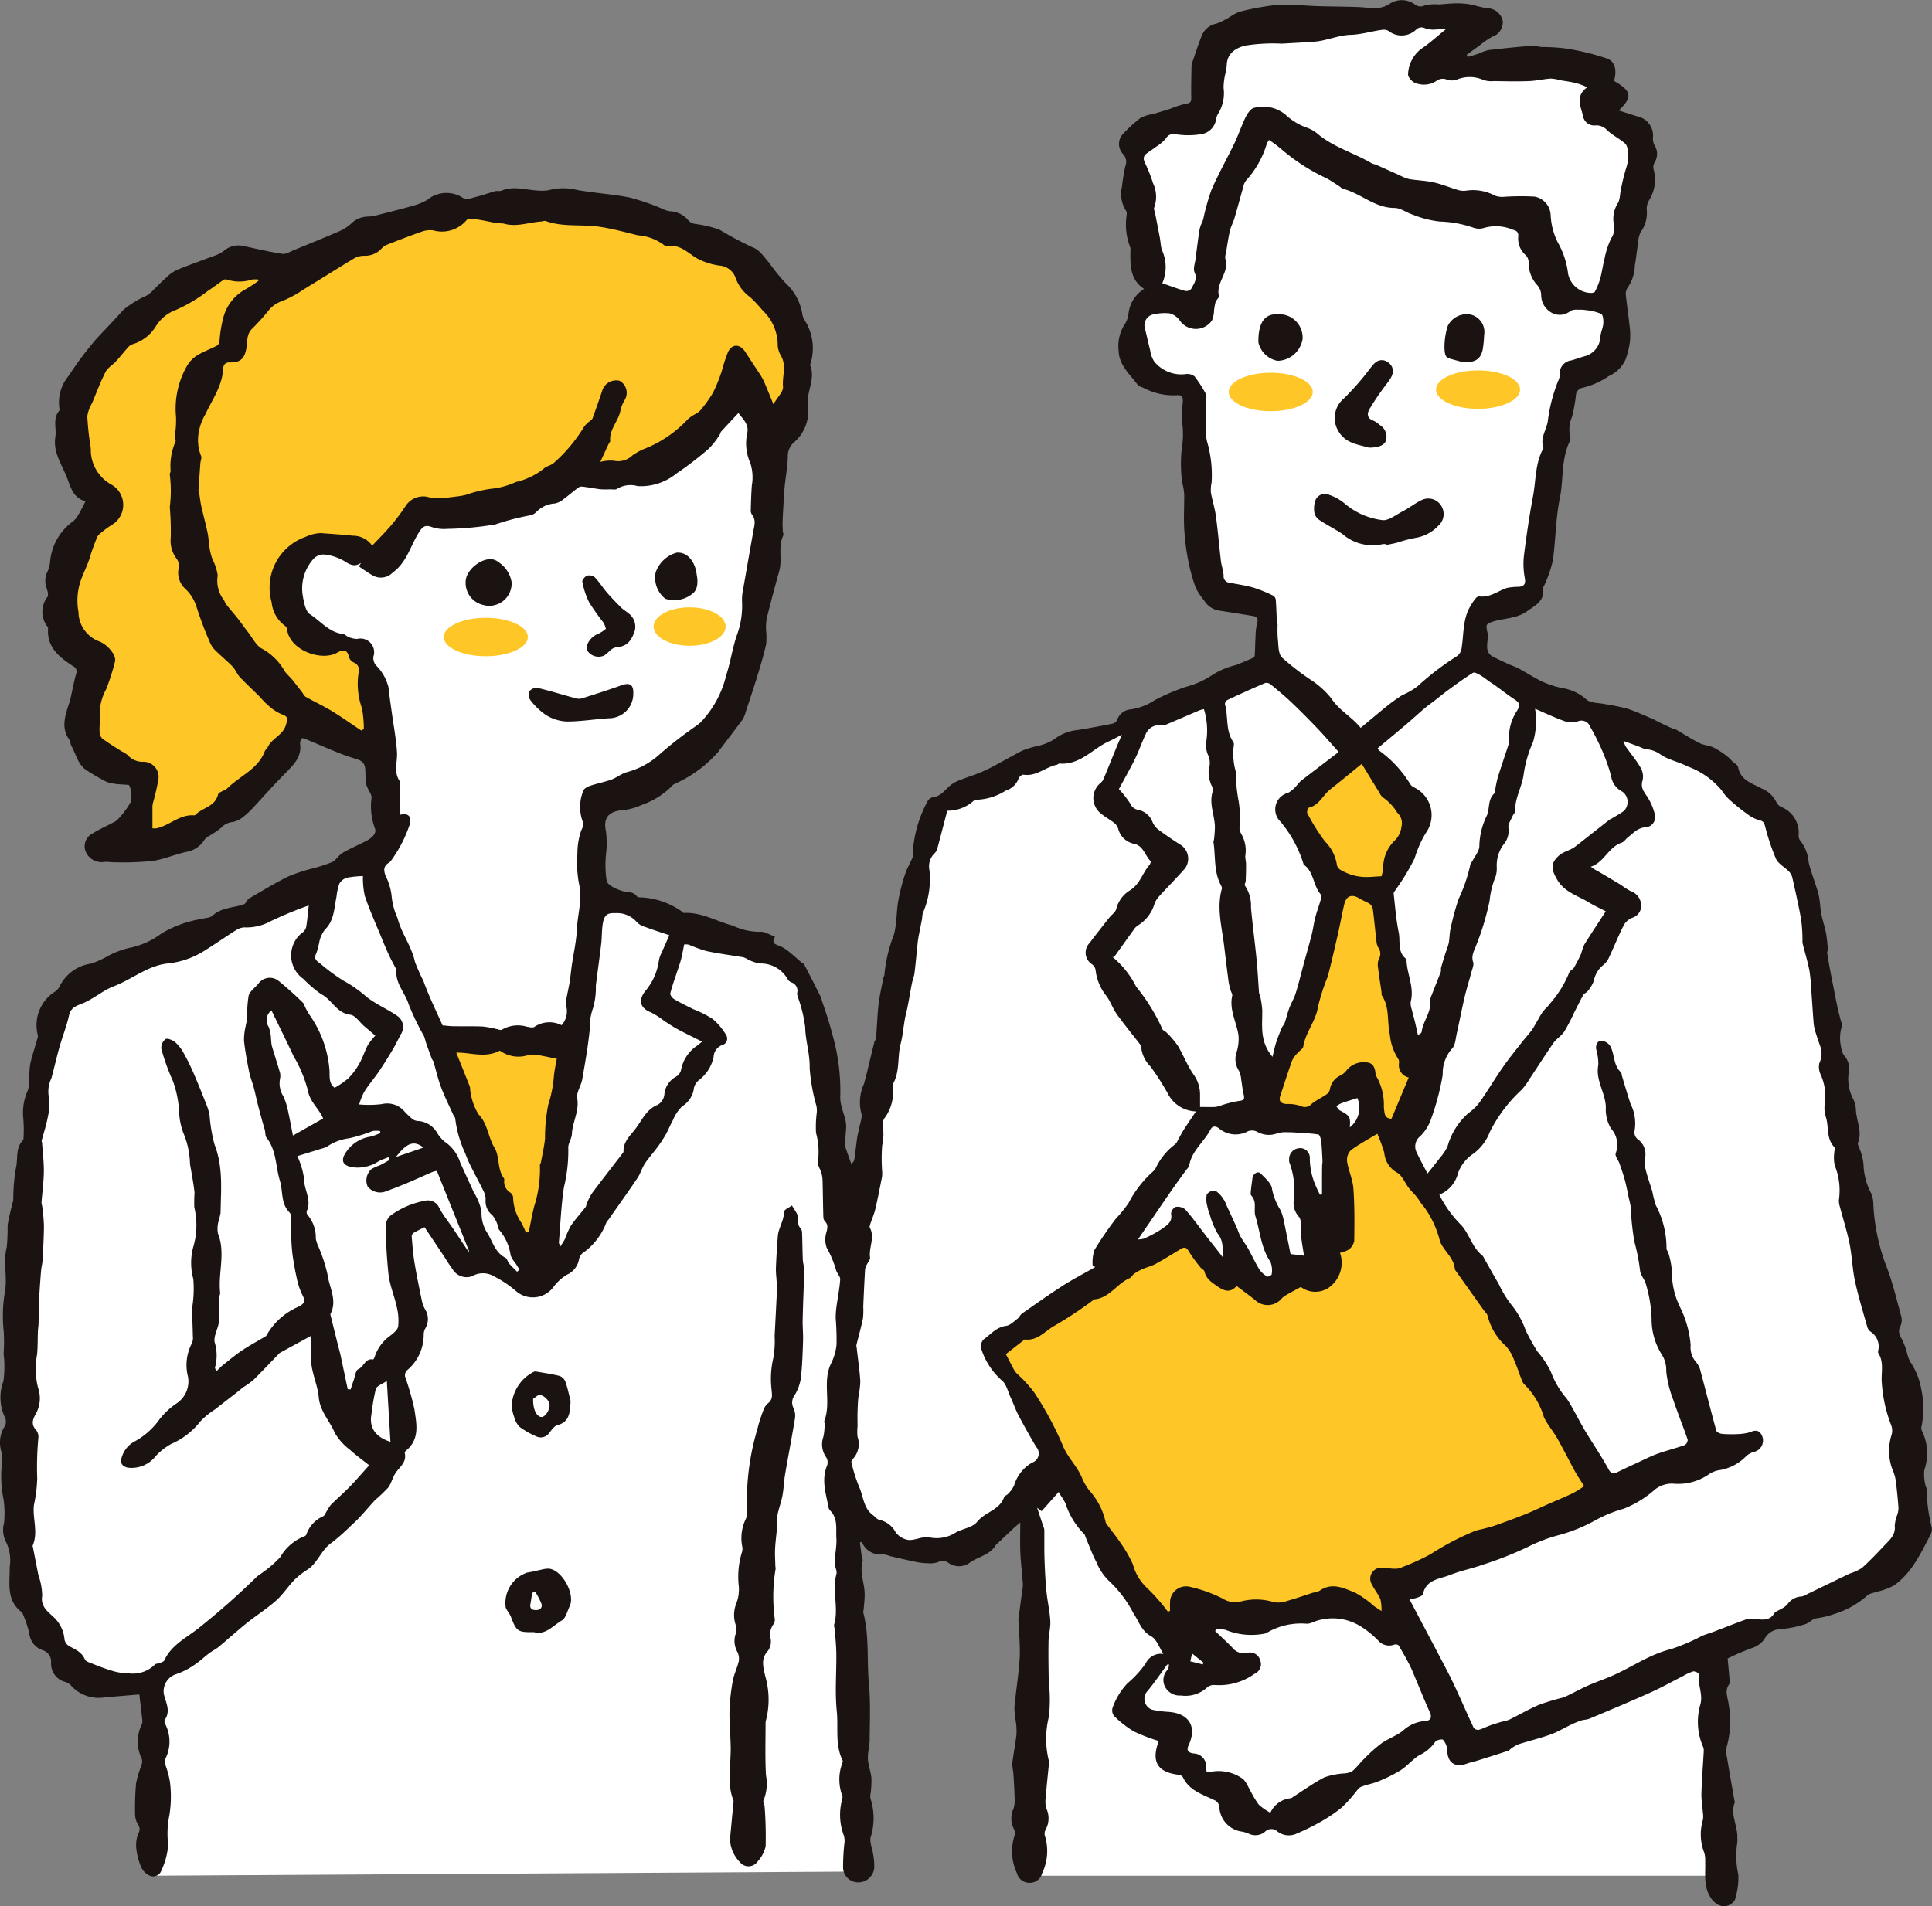
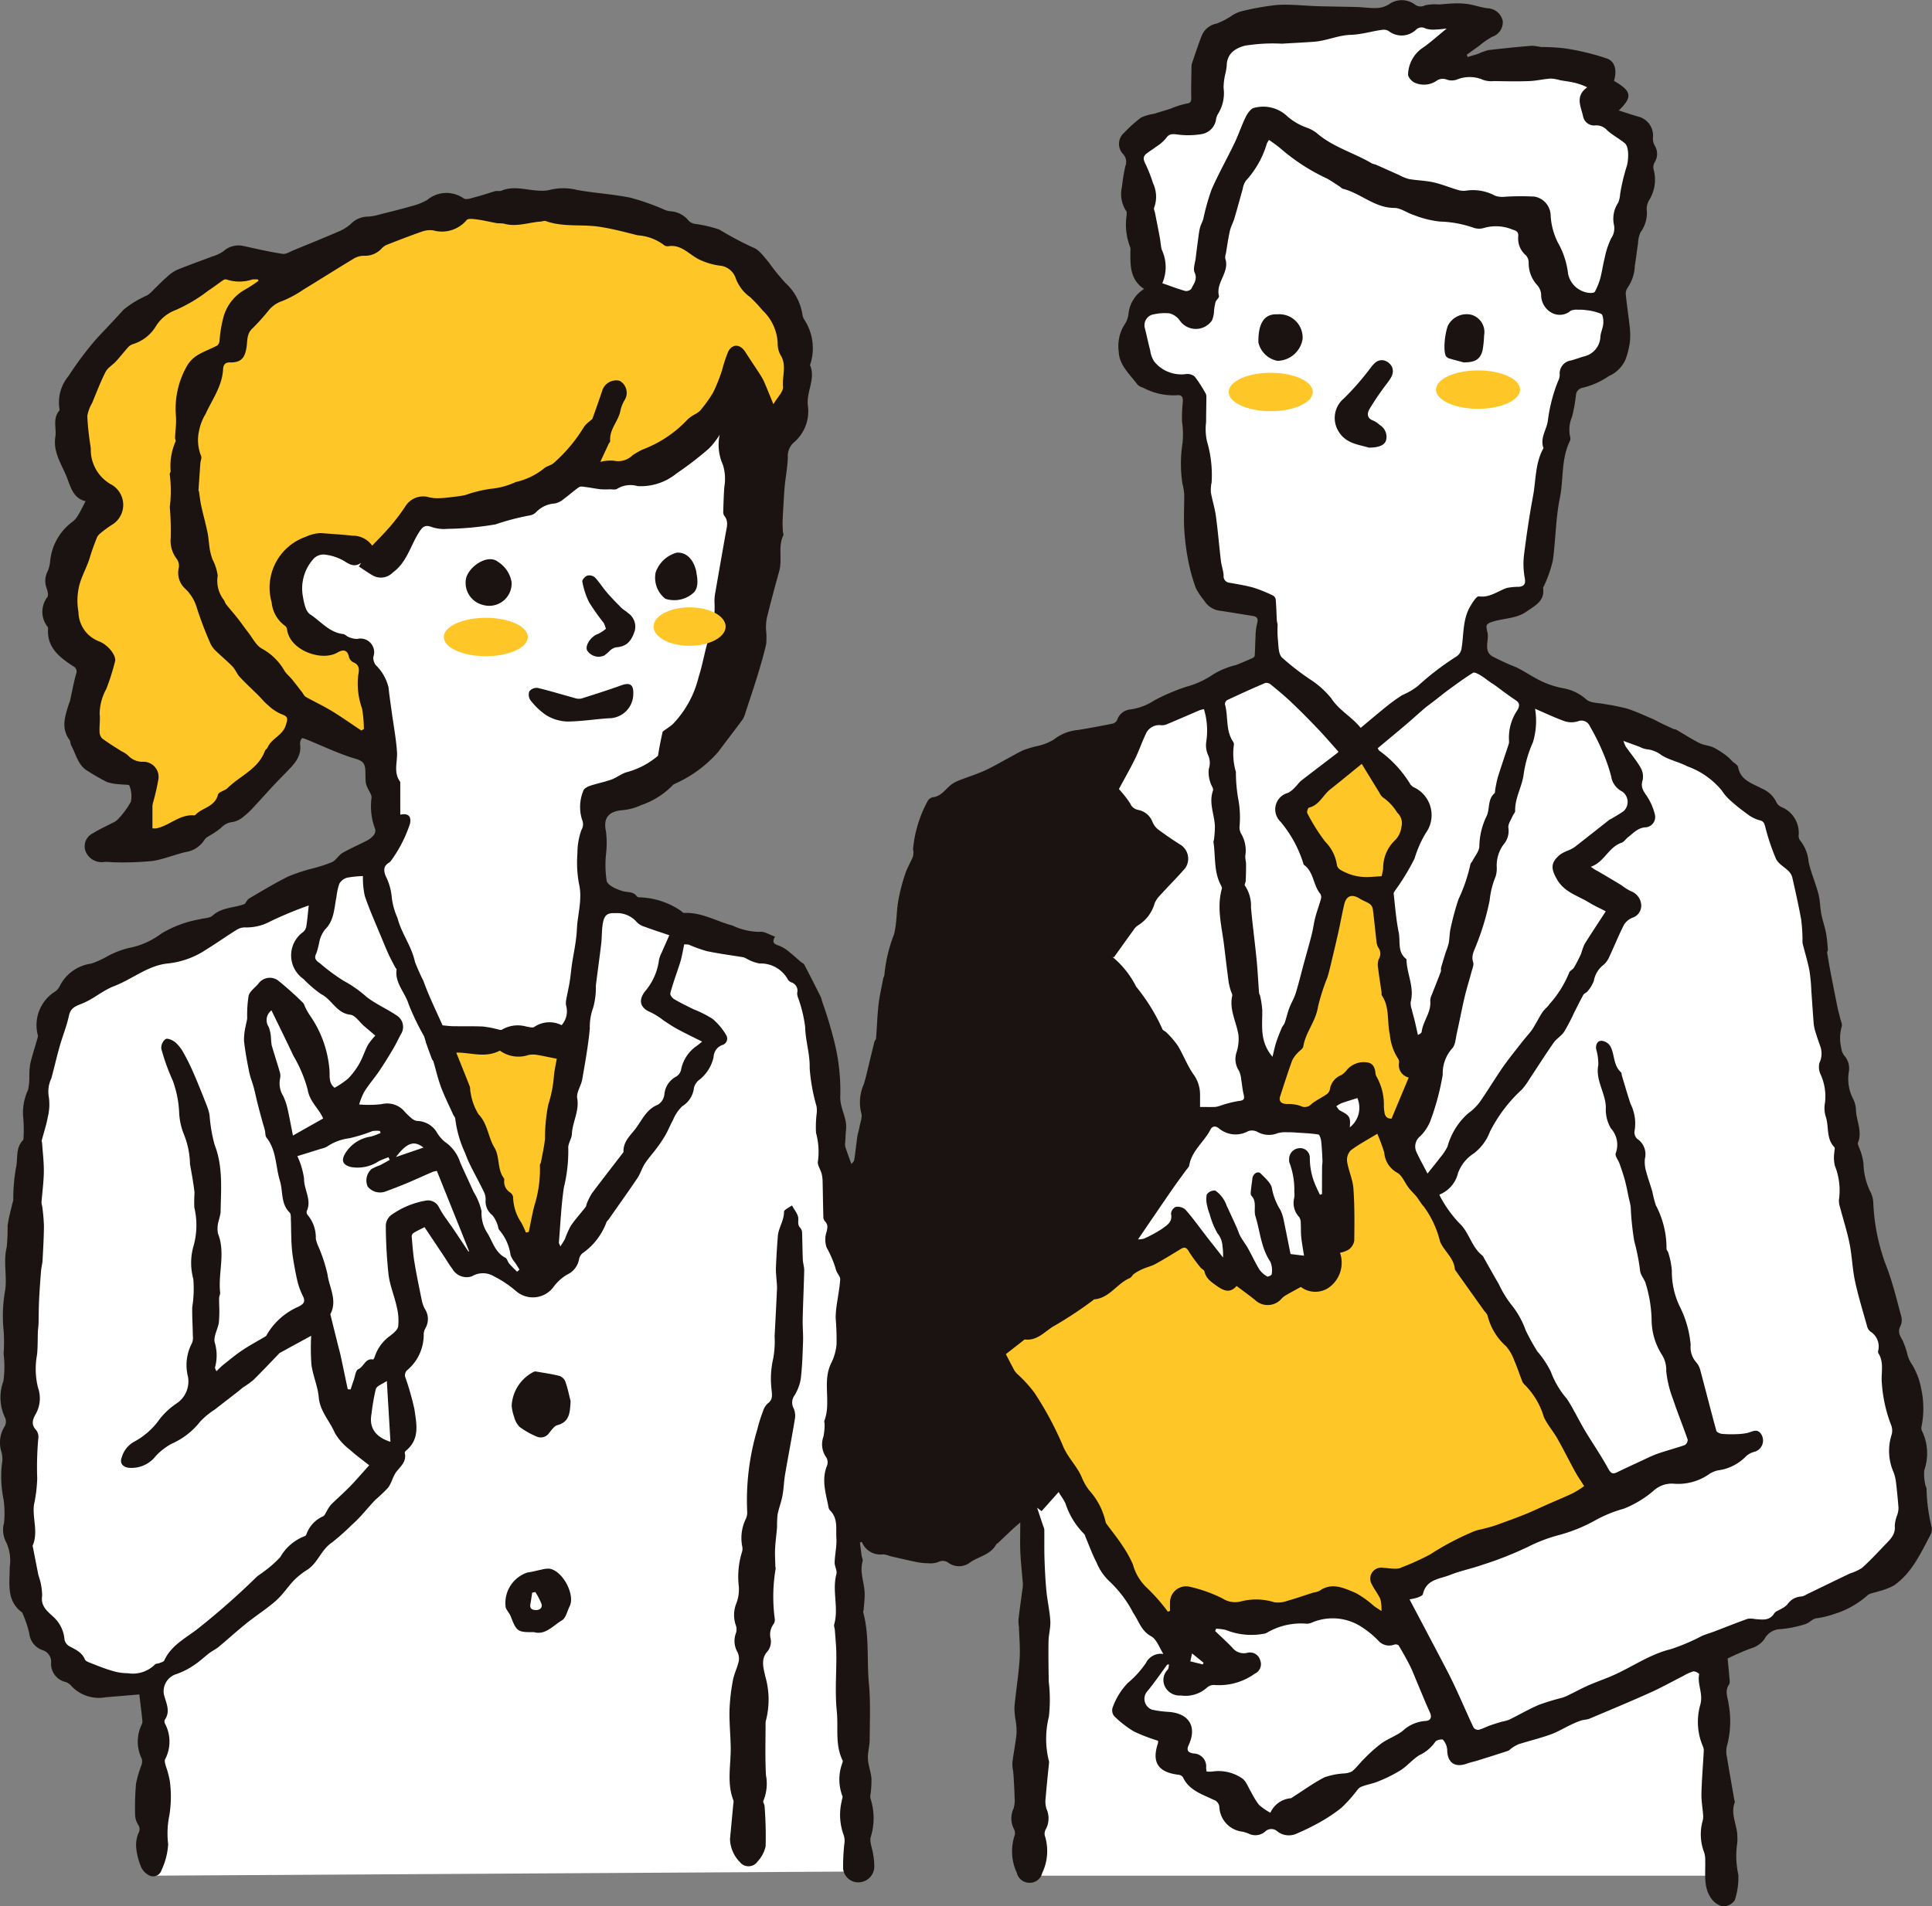
<svg xmlns="http://www.w3.org/2000/svg" id="グループ_33535" data-name="グループ 33535" width="160.868" height="158.773" viewBox="0 0 160.868 158.773">
  <rect x="0" y="0" width="160.868" height="158.773" fill="#808080" stroke="none" />
  <defs>
    <clipPath id="clip-path">
      <rect id="長方形_17426" data-name="長方形 17426" width="160.868" height="158.773" fill="none" />
    </clipPath>
  </defs>
  <rect id="長方形_17425" data-name="長方形 17425" width="57.585" height="39.108" transform="translate(85.322 117.112)" fill="#fff" />
  <path id="パス_295772" data-name="パス 295772" d="M17.26,185.636l59.161-.349-1.382-43,.432-10.534-3.454-21.067-9.757-4.317-6.046,2.466-33.305,23.3-5,33.209Z" transform="translate(-4.773 -29.416)" fill="#fff" />
  <g id="グループ_33534" data-name="グループ 33534">
    <g id="グループ_33533" data-name="グループ 33533" clip-path="url(#clip-path)">
      <path id="パス_295773" data-name="パス 295773" d="M35.35,102.206c-.323.166-.626.307-.909.478a.369.369,0,0,0-.161.279c.061.721.11,1.447.228,2.161.179,1.086.405,2.165.627,3.244a2.5,2.5,0,0,0,.244.652,1.528,1.528,0,0,1,.059,1.578,1.048,1.048,0,0,0-.158.563,3.846,3.846,0,0,1-1.417,2.992.62.62,0,0,0-.135.495,22.9,22.9,0,0,1,.778,2.716c.171,1.2.478,2.491-.693,3.449-.055.045-.122.14-.109.2.158.69-.3,1.071-.679,1.54-.309.386-.407.938-.7,1.339a11.931,11.931,0,0,1-1.064,1.016c-.653.684-1.23,1.451-1.94,2.067a19.267,19.267,0,0,1-1.67,1.487c-.912.608-1.171,1.678-2.029,2.253a6.676,6.676,0,0,0-1.1.857c-.538.556-.963,1.228-1.537,1.738-.76.676-1.634,1.224-2.431,1.863s-1.556,1.333-2.344,1.988c-.24.2-.533.334-.783.522-.418.318-.8.692-1.236.975a6.138,6.138,0,0,1-1.485.765,1.5,1.5,0,0,0-1.066,1.663c.161.708.6,1.417.075,2.161a.407.407,0,0,0,.038.336,3.184,3.184,0,0,1-.007,2.949c-.069.158.025.4.074.6a7.182,7.182,0,0,1,.332,1.29,9.809,9.809,0,0,1-.049,2.769,7.427,7.427,0,0,0-.1,2.413,5.862,5.862,0,0,1-.55,2.141.731.731,0,0,1-.959.485,1.467,1.467,0,0,1-.736-.717,5.4,5.4,0,0,1-.412-1.581,2.621,2.621,0,0,1,.173-1.235.653.653,0,0,0-.024-.734,1.631,1.631,0,0,1-.245-.832,22.373,22.373,0,0,1,.08-2.6,9.756,9.756,0,0,1,.442-1.5.913.913,0,0,0,.036-.541,3.245,3.245,0,0,1-.038-2.8.686.686,0,0,0,.089-.338c-.072-.7-.16-1.4-.258-2.228-.852.072-1.835.156-2.819.237A3.132,3.132,0,0,1,6,140.481a1.205,1.205,0,0,0-.5-.383,1.564,1.564,0,0,1-1.248-1.6,1,1,0,0,0-.706-1.061,1.651,1.651,0,0,1-1.11-1.411,9.642,9.642,0,0,0-.552-1.643.206.206,0,0,0-.063-.1c-1.325-.99-1-2.422-1.013-3.764a3.6,3.6,0,0,0-.283-2.05,2.192,2.192,0,0,1-.184-1.652A8.393,8.393,0,0,0,.3,124.908a9.608,9.608,0,0,1-.151-2.916A2.255,2.255,0,0,0,.112,120.9a2.531,2.531,0,0,1,.276-2.1.818.818,0,0,0,.054-.68,3.909,3.909,0,0,1-.159-3.09A8.684,8.684,0,0,0,.3,112.748a13.318,13.318,0,0,0,.006-1.884,12.1,12.1,0,0,1,.129-3.432c.162-1.171-.174-2.369.125-3.563A15.322,15.322,0,0,0,.631,102.1c.078-.632.259-1.251.4-1.874a2.162,2.162,0,0,0,.075-.284,15.192,15.192,0,0,1,.213-2.625c.2-.778-.061-1.68.585-2.341a.173.173,0,0,0,.048-.106,11.112,11.112,0,0,0-.023-1.831,4.5,4.5,0,0,1,.412-2.28,4.932,4.932,0,0,0,.1-1.2,6.221,6.221,0,0,1,.094-1.037c.178-.716.409-1.419.609-2.13a.559.559,0,0,0-.022-.283,3.307,3.307,0,0,1,1.32-3.432,1.3,1.3,0,0,0,.5-.477,3.436,3.436,0,0,1,2.651-1.944,7.7,7.7,0,0,0,1.44-.66,7.6,7.6,0,0,1,1.635-.629,6.549,6.549,0,0,0,2.783-1.226,9.437,9.437,0,0,1,3.189-1.181c.355-.1.812-.082,1.057-.3.807-.725,1.835-.633,2.682-.974.124-.158.218-.37.379-.464C21.821,74.2,22.889,73.549,24,73a14.467,14.467,0,0,1,2.043-.674,12.108,12.108,0,0,0,1.615-.528c.329-.158.532-.567.854-.755.655-.381,1.359-.677,2.031-1.029a1.852,1.852,0,0,0,.557-.436.638.638,0,0,0,.15-.491,5.343,5.343,0,0,1-.319-2.607c.055-.273-.232-.613-.354-.926a1.558,1.558,0,0,1-.127-.431c-.025-.315-.017-.632-.03-.948-.022-.523-.159-.79-.8-.976-1.4-.408-2.725-1.058-4.082-1.605-.133-.054-.365-.146-.4-.1a.677.677,0,0,0-.152.467c.151,1.1-.561,1.745-1.217,2.426-.323.336-.654.666-.972,1.008-.561.6-1.109,1.22-1.673,1.822a6.328,6.328,0,0,1-.81.767,2.02,2.02,0,0,1-.912.476,1.51,1.51,0,0,0-1,.494,7.361,7.361,0,0,1-1.021.687,1.074,1.074,0,0,0-.349.293,2.235,2.235,0,0,1-1.581,1.032c-.935.218-1.839.61-2.782.745a25.472,25.472,0,0,1-3.1.108c-.292.006-.588-.053-.879-.03a1.439,1.439,0,0,1-1.568-.894,1.2,1.2,0,0,1,.627-1.5c.522-.333,1.1-.582,1.643-.872a1.248,1.248,0,0,0,.39-.253,6.815,6.815,0,0,0,1.116-1.5,2.312,2.312,0,0,0-.129-1.346c-.025-.091-.476-.061-.729-.1A4.307,4.307,0,0,1,8.9,65.131a18.119,18.119,0,0,1-1.589-.913c-.828-.476-.972-1.394-1.385-2.136-.075-.134-.048-.331-.135-.449-.729-.987-.378-1.987-.061-2.989.03-.093.082-.181.1-.276.166-.741.3-1.491.5-2.221a.494.494,0,0,0-.25-.667C4.959,54.743,3.9,53.937,4,52.372a.286.286,0,0,0-.041-.171,2.02,2.02,0,0,1-.01-2.482c.106-.164.011-.5-.068-.734a1.724,1.724,0,0,1,.1-1.429,2.812,2.812,0,0,0,.187-.724,4.621,4.621,0,0,1,1.792-3.32,1.793,1.793,0,0,0,.515-.557c.227-.363.409-.755.653-1.215-1.049-.221-1.265-1.244-1.571-2.01-.421-1.057-1.153-2.065-.949-3.345.114-.715-.242-1.5.312-2.162.05-.059.031-.193.014-.286A3.448,3.448,0,0,1,5.719,31.3a27.733,27.733,0,0,1,2.328-3.1c.75-.8,1.506-1.591,2.241-2.408a8.588,8.588,0,0,1,1.995-1.207,3.693,3.693,0,0,0,.572-.522c.332-.318.65-.651,1-.953a3.362,3.362,0,0,1,.851-.619c.973-.4,1.971-.748,2.955-1.126a3.33,3.33,0,0,0,.937-.436,1.878,1.878,0,0,1,1.7-.436c1.073.235,2.144.485,3.229.65.288.044.625-.184.93-.309,1.253-.511,2.508-1.018,3.75-1.556a3.551,3.551,0,0,0,1.015-.638,2,2,0,0,1,1.427-.6,4.168,4.168,0,0,0,.955-.175c.912-.229,1.825-.454,2.727-.714a4.929,4.929,0,0,0,1.244-.5,2.491,2.491,0,0,1,3.031-.128c.222.154.72-.047,1.077-.137.522-.132,1.029-.32,1.548-.463.167-.046.373.022.527-.043,1.075-.449,2.142-.013,3.211,0a2.652,2.652,0,0,0,.8-.061,4.66,4.66,0,0,1,2.274,0c1.468.268,2.971.347,4.433.642a20.289,20.289,0,0,1,2.723.949,1.972,1.972,0,0,0,.55.182,2.105,2.105,0,0,1,1.593.792.954.954,0,0,0,.488.257,10.513,10.513,0,0,1,2.056.475,28.961,28.961,0,0,0,2.808,1.495c.521.182.917.779,1.317,1.235a16.979,16.979,0,0,0,1.4,1.732,4.467,4.467,0,0,1,1.4,2.6,1.1,1.1,0,0,0,.158.443,4.338,4.338,0,0,1,.511,3.685c-.007.039-.043.085-.03.113.5,1.168-.368,2.253-.169,3.469a3.41,3.41,0,0,1-1.192,2.973,1.5,1.5,0,0,0-.491,1.2c-.019.76-.159,1.517-.243,2.276-.032.294-.054.59-.072.885-.043.72-.088,1.439-.119,2.16-.012.286.007.575.019.862.005.117.08.258.037.347-.458.95-.065,1.991-.335,2.961q-.537,1.927-1.024,3.868a4.326,4.326,0,0,0-.08.989,6.3,6.3,0,0,1,.017,1.217c-.2.9-.463,1.782-.732,2.662-.31,1.014-.65,2.018-.982,3.024a2.131,2.131,0,0,1-.243.6c-.668.912-1.363,1.8-2.039,2.711a10.4,10.4,0,0,1-3.5,2.606c-.1.058-.237.094-.3.182a6.61,6.61,0,0,1-2.6,1.639,4.727,4.727,0,0,1-1.644.433c-1.13.111-1.54.7-1.3,1.77a8.029,8.029,0,0,1,.014,1.78,8.747,8.747,0,0,0,.043,2.339c.106.381.809.683,1.3.838.415.131.9.008,1.216.449.057.08.25.088.378.084a6.409,6.409,0,0,1,3.312,1.137c.072.063.161.161.237.157,1.465-.073,2.7.7,4.047,1.053a5.284,5.284,0,0,0,2.249.519c.377-.059.81.241,1.28.4-.336.576.031.643.415.784a3.408,3.408,0,0,1,.854.565c.307.239.59.509.887.762.09.077.226.122.276.217.469.894.925,1.795,1.378,2.7a2.093,2.093,0,0,1,.1.34,35.8,35.8,0,0,1,1.076,3.586,16.936,16.936,0,0,1,.448,4.281c-.066,1.031.578,1.832.48,2.8-.035.351-.047.7-.067,1.056a1.189,1.189,0,0,0,0,.4c.153.478.331.948.509,1.451.075-.1.218-.213.238-.341.1-.63.16-1.266.25-1.9.038-.268.128-.527.174-.794.071-.416.286-.9.153-1.241a3.709,3.709,0,0,1,.238-2.414c.057-.226.127-.449.182-.676.226-.93.446-1.863.676-2.792.027-.112.138-.211.146-.32.072-.922.1-1.85.2-2.769.085-.751.261-1.492.4-2.236.018-.095.093-.185.092-.278a12.284,12.284,0,0,1,.794-3.349c.245-.906.2-1.886.362-2.821a15.9,15.9,0,0,1,.571-2.217c.161-.5.443-.956.644-1.443a1.556,1.556,0,0,0,.042-.5c0-.038-.03-.077-.029-.114A10.289,10.289,0,0,1,77.253,66.7a.63.63,0,0,1,.423-.3c.7-.082,1.029-.658,1.511-1.035A2.67,2.67,0,0,1,79.848,65c.7-.279,1.43-.5,2.119-.81.67-.3,1.3-.68,1.953-1.026.435-.232.857-.49,1.306-.691a10.355,10.355,0,0,1,.995-.306,4.477,4.477,0,0,0,1.517-.567,3.809,3.809,0,0,1,2.051-.806q1.448-.239,2.886-.532a.571.571,0,0,0,.352-.319,1.279,1.279,0,0,1,1.108-.858,4.815,4.815,0,0,0,1.992-.76A17.274,17.274,0,0,1,98.766,57.2a7.29,7.29,0,0,0,2.22-1.012,6.487,6.487,0,0,1,1.933-.8q.683-.272,1.355-.571c.081-.035.192-.125.2-.2.035-.538.038-1.079.069-1.618a4.649,4.649,0,0,1,.119-1.027c.114-.386.068-.608-.363-.675-.914-.141-1.825-.3-2.739-.433a1.792,1.792,0,0,1-1.294-.844,5.606,5.606,0,0,1-.7-1.055,15.131,15.131,0,0,1-.634-2.3,19.766,19.766,0,0,1-.328-2.623c-.052-.954.007-1.912,0-2.868a5.382,5.382,0,0,0-.122-.8c0-.019-.022-.036-.022-.054a11.14,11.14,0,0,1,.006-3.435A7.4,7.4,0,0,0,98.42,35.1a12.859,12.859,0,0,1,.056-1.521c.048-.428-.009-.731-.52-.658a5.368,5.368,0,0,1-2.782-.635,1.051,1.051,0,0,1-.462-.256c-.634-.856-1.526-1.615-1.562-2.755a3.358,3.358,0,0,1,.462-2.209,1.992,1.992,0,0,0,.351-.927,2.784,2.784,0,0,1,1.3-2.074c-1.2-.789-1.154-2.008-1.137-3.216a.613.613,0,0,0-.033-.292,5.16,5.16,0,0,1-.286-2.613c0-.118.037-.271-.021-.347a2.6,2.6,0,0,1-.367-2.041,16.59,16.59,0,0,1,.281-1.714.951.951,0,0,0-.159-.98,1.225,1.225,0,0,1,.056-1.8A11.062,11.062,0,0,1,95,9.8a3.578,3.578,0,0,1,1.046-.312c.48-.143.959-.287,1.435-.441a7.482,7.482,0,0,1,1.249-.405c.355-.047.469-.127.46-.492-.019-.86.008-1.721.02-2.581a.964.964,0,0,1,.04-.292c.266-.773.514-1.553.815-2.311a1.66,1.66,0,0,1,1.233-1,6.228,6.228,0,0,0,1.228-.632,3.087,3.087,0,0,1,.729-.365,22.121,22.121,0,0,1,3.07-.556c1.1-.074,2.218.064,3.328.1s2.212.04,3.316.072c.569.017,1.14.111,1.705.081a2.016,2.016,0,0,0,1.012-.33,1.828,1.828,0,0,1,2.162.066.755.755,0,0,0,.8.043,3.746,3.746,0,0,1,1.15-.072c.443-.025.885-.082,1.328-.09a6.328,6.328,0,0,1,1.147.063c.535.089,1.054.279,1.59.343a1.337,1.337,0,0,1,1.262,1.057,1.27,1.27,0,0,1-.879,1.317,7.194,7.194,0,0,0-1.081.751q-.517.37-1.032.742l.067.192c.3-.09.6-.174.9-.273a4.435,4.435,0,0,1,.827-.3c1.207-.145,2.419-.263,3.63-.365a5.434,5.434,0,0,1,.755.106,16.718,16.718,0,0,1,1.967.111,19.964,19.964,0,0,1,3.548.856c.729.281.789,1.115.561,1.856,1.487.851,1.566,1.335.4,2.463.551.174,1.087.356,1.631.514a1.617,1.617,0,0,1,1.213,1.736,1.191,1.191,0,0,0,.137.653,1.324,1.324,0,0,1,.014,1.4.815.815,0,0,0-.1.59,3.216,3.216,0,0,1-.383,2.6,1.521,1.521,0,0,0-.19.7,2.737,2.737,0,0,1-.512,1.954,2.437,2.437,0,0,0-.207.917c-.1.616-.157,1.239-.267,1.853a3.4,3.4,0,0,1-.627,1.88.9.9,0,0,0-.114.627c.082.827.211,1.649.3,2.476a5.861,5.861,0,0,1,.036,1.321,6.719,6.719,0,0,1-.374,1.532,2.745,2.745,0,0,1-1.4,1.377,6.446,6.446,0,0,1-2.259.984.72.72,0,0,0-.451.473A13.823,13.823,0,0,1,130.9,34.7a2.76,2.76,0,0,0-.15,1.738.458.458,0,0,1-.033.291c-.741,1.506-.514,3.185-.839,4.769-.349,1.7-.34,3.467-.582,5.192a10.59,10.59,0,0,1-.681,1.992c-.038.107-.139.217-.126.315.141,1.067-.661,1.427-1.354,1.921-.893.639-1.979.556-2.95.893-.337.117-.471.232-.388.57a1.515,1.515,0,0,0,.022.176c.251.683-.359,1.587.415,2.094a20.942,20.942,0,0,0,2.058.943c.711.359,1.373.818,2.093,1.158a7.44,7.44,0,0,0,1.706.557,3.869,3.869,0,0,1,1.983.938c.353.323,1.041.283,1.581.4a18.354,18.354,0,0,1,1.821.37c.71.224,1.39.547,2.079.836.216.091.418.216.63.318.376.181.753.36,1.133.532.089.041.2.037.282.085.636.368,1.252.773,1.907,1.1.362.182.807.2,1.175.37a7.2,7.2,0,0,1,1.1.707,4.344,4.344,0,0,1,.457.438c.168.163.451.3.485.491.206,1.123,1.206,1.354,1.99,1.789a2.329,2.329,0,0,1,1.207,1.148.829.829,0,0,0,.411.384,2.315,2.315,0,0,1,1.435,2.311.683.683,0,0,0,.1.448,3.249,3.249,0,0,1,.726,1.821c.207.9.581,1.759.817,2.654.144.545.136,1.127.244,1.683s.3,1.079.4,1.627a12.883,12.883,0,0,1,.143,1.359c.006.072-.07.153-.059.223.084.527.173,1.053.273,1.577q.283,1.475.582,2.945c.062.307.152.608.221.914.056.248.211.541.132.741a3.443,3.443,0,0,0-.039,1.731,1.377,1.377,0,0,0,.258.675,1.587,1.587,0,0,1,.383,1.316,3.621,3.621,0,0,0,.332,2.245,2.226,2.226,0,0,1,.254.906c.016.932.561,1.832.166,2.791-.041.1.054.252.09.378a4.635,4.635,0,0,1,.375,1.38,5.528,5.528,0,0,0,.62,2.415,2.205,2.205,0,0,1,.191.734,16.67,16.67,0,0,0,1.129,5.463c.5,1.318.828,2.705,1.2,4.071a1.206,1.206,0,0,1-.058.807c-.252.47-.072.79.162,1.187a6.812,6.812,0,0,1,.416,1.206,2.547,2.547,0,0,0,.292.686,5.863,5.863,0,0,1,.855,2.171,7.624,7.624,0,0,1,.008,3.208.575.575,0,0,0,.08.34,4.287,4.287,0,0,1,.164,3.224,3.82,3.82,0,0,0,.091,1.217c.012.115.1.224.1.338a14.2,14.2,0,0,0,.426,3.187,1.057,1.057,0,0,1-.126.687c-.81,1.531-1.538,3.135-3.018,4.169a5.546,5.546,0,0,1-1.284.488c-.335.124-.778.154-.983.391a7.464,7.464,0,0,1-2.717,1.5,7.583,7.583,0,0,1-1.537.362,1.4,1.4,0,0,0-.359.183,1.879,1.879,0,0,1-.448.277,9.243,9.243,0,0,1-2.152.437,1.528,1.528,0,0,0-1.3.824,2.069,2.069,0,0,1-1.125.776,20.525,20.525,0,0,0-1.938.842c.052.562.1,1.047.138,1.534.015.214.077.488-.026.637-.379.551-.1,1.059-.035,1.61a7.858,7.858,0,0,1-.148,3.547,2.051,2.051,0,0,0,.021.93c.187,1.168.4,2.332.6,3.5.013.078.064.169.04.231-.384,1,.236,1.914.215,2.879a2.75,2.75,0,0,1-.037.706,7.256,7.256,0,0,0,.124,2.442,6.119,6.119,0,0,1-.3,2.115,1.184,1.184,0,0,1-1,.518,1.647,1.647,0,0,1-.982-.7c-.647-.934-.443-2.037-.48-3.088a2.11,2.11,0,0,0-.079-.687,4.179,4.179,0,0,1-.128-2.671,1.437,1.437,0,0,0,.035-.459c-.044-.6-.156-1.2-.141-1.792.028-1.162.127-2.322.19-3.484a.9.9,0,0,0-.048-.4,5.2,5.2,0,0,1-.239-3.514c.266-.935-.274-1.708-.089-2.56A.755.755,0,0,0,141,139.2a4.09,4.09,0,0,0-.854.389c-.925.469-1.833.979-2.778,1.4-1.663.748-3.348,1.449-5.03,2.157-.213.09-.467.077-.689.151a7.451,7.451,0,0,0-.844.35c-.566.269-1.108.6-1.7.814-.866.31-1.765.527-2.644.805a2.816,2.816,0,0,0-.6.339c-.1.062-.176.177-.281.212-.854.281-1.711.551-2.569.819-.281.088-.572.14-.847.242-1.023.379-1.656-.074-1.662-1.144a1.411,1.411,0,0,0-.35-.832c-.069-.08-.559.018-.638.159a3.3,3.3,0,0,1-1.331,1.123c-.564.344-1,.893-1.558,1.253a12.094,12.094,0,0,1-1.872.931c-.464.195-.98.265-1.443.463-.213.091-.352.355-.522.543a10.787,10.787,0,0,1-1.1,1.194,12.943,12.943,0,0,1-1.77,1.187,19.593,19.593,0,0,1-2.047,1,1.537,1.537,0,0,1-1.521-.232.734.734,0,0,0-1.014.03,1.244,1.244,0,0,1-1.338.177,2.831,2.831,0,0,0-.561-.179,2.168,2.168,0,0,1-1.906-2.018.69.69,0,0,0-.483-.635c-.961-.468-2.049-.784-2.555-1.887a.54.54,0,0,0-.382-.2c-1.687-.205-2.232-1.05-1.688-2.63a.958.958,0,0,0,0-.2,14.593,14.593,0,0,1-2-.77,8.69,8.69,0,0,1-1.655-1.286.767.767,0,0,1-.121-.717,5.721,5.721,0,0,1,1.249-2.028,8.206,8.206,0,0,0,1.516-1.669,1.388,1.388,0,0,1,1.46-.758c-.334-.506-.555-1.218-1.025-1.475-.833-.456-1.019-1.268-1.481-1.929a9.7,9.7,0,0,0-1.977-2.633,4.511,4.511,0,0,1-1.087-1.589c-.354-.676-.613-1.4-.912-2.106-.038-.088-.054-.205-.12-.261a6.39,6.39,0,0,1-1.55-2.533c-.179-.4-.48-.75-.566-.967l-1.427,1.6-.373-.286q.257.769.513,1.538a.971.971,0,0,1,.087.281c.009.817-.01,1.634.017,2.45.03.894.073,1.791.16,2.681.08.827.274,1.644.323,2.471.033.561-.137,1.13-.148,1.7-.02,1.116,0,2.233.017,3.349a12.832,12.832,0,0,1,.013,2.932,7.581,7.581,0,0,0,0,3.69.345.345,0,0,1,.016.117c-.1.989-.206,1.977-.286,2.968a2.09,2.09,0,0,0,.069.9,1.911,1.911,0,0,1-.034,1.657.782.782,0,0,0-.113.545,4.263,4.263,0,0,1-.216,3.163,1.051,1.051,0,0,1-1.061.794,1.073,1.073,0,0,1-1.043-.822,4.24,4.24,0,0,1-.17-3.164.779.779,0,0,0-.1-.547,1.924,1.924,0,0,1,0-1.657,2.569,2.569,0,0,0,.079-.956c-.007-.524-.043-1.048-.071-1.571-.01-.193-.028-.386-.047-.578a3.325,3.325,0,0,1-.065-.7c.1-.8.257-1.584.345-2.382a5.427,5.427,0,0,0-.059-1.068,6.76,6.76,0,0,1-.115-1.171c.122-1.328.341-2.647.432-3.976.061-.9-.027-1.806-.054-2.71a4.18,4.18,0,0,1-.043-.588c.095-.823.211-1.644.318-2.467a2.65,2.65,0,0,0,.053-.525c-.065-.873-.17-1.744-.211-2.618-.037-.773-.008-1.548-.008-2.51-.273.238-.451.383-.618.539-.424.4-.842.8-1.265,1.2-.027.026-.088.027-.1.056-.459.883-1.431,1.023-2.163,1.511a1.512,1.512,0,0,1-1.823.064.788.788,0,0,0-.872-.067,2.065,2.065,0,0,1-.854.095,5.277,5.277,0,0,1-.965-.106c-.734-.15-1.463-.324-2.194-.492a2.035,2.035,0,0,0-.564-.144,1.666,1.666,0,0,1-1.773-1.032l-.158.041c.046.367.09.735.14,1.1.022.156.12.326.082.461-.262.922.152,1.793.172,2.691.011.447-.052.9-.085,1.344-.005.078-.053.162-.034.231.522,1.95.287,3.962.473,5.94.144,1.537.072,3.1.063,4.647,0,.535-.173,1.073-.148,1.6s.241,1.07.294,1.612a8.1,8.1,0,0,1-.066,1.272,1.345,1.345,0,0,0-.023.4,5.274,5.274,0,0,1,.046,3.185c-.15.425.122.995.188,1.5a5.7,5.7,0,0,1,.092,1.059,1.327,1.327,0,0,1-1.259,1.265A1.264,1.264,0,0,1,70.2,155.6a17.753,17.753,0,0,1,.1-2,1.571,1.571,0,0,0-.043-.741,4.862,4.862,0,0,1-.174-2.837c.012-.153.111-.339.055-.451a3.87,3.87,0,0,1-.008-2.712c.017-.076.065-.171.037-.227-.658-1.309-.349-2.745-.491-4.114-.163-1.574-.022-3.177-.038-4.768-.007-.664-.079-1.328-.125-1.992-.012-.157-.094-.328-.054-.466.394-1.38-.192-2.8.184-4.187.079-.291-.156-.652-.147-.978.02-.674.188-1.352.146-2.019-.048-.764.137-1.6-.478-2.26A.56.56,0,0,1,69,125.6c-.214-1.168-.633-2.326-.137-3.53a.813.813,0,0,0-.053-.672,1.87,1.87,0,0,1-.247-1.743,5.141,5.141,0,0,0,.1-1.028c.007-.1-.054-.211-.022-.293.589-1.547-.193-3.25.563-4.787a4.43,4.43,0,0,0,.451-1.562,21.4,21.4,0,0,0-.069-2.16,6.475,6.475,0,0,1,.062-.982c.1-.76.26-1.515.311-2.278.017-.252-.268-.509-.342-.784a8.843,8.843,0,0,0-.786-1.872,2.047,2.047,0,0,1-.008-1.311c.081-.338.133-.592-.114-.86a.544.544,0,0,1-.15-.317c-.03-1-.04-2-.064-3a2.941,2.941,0,0,0-.08-.667c-.094-.358-.382-.744-.307-1.051a5.951,5.951,0,0,0-.162-2.353,9.4,9.4,0,0,1,.064-1.688,2.356,2.356,0,0,0-.022-.525,15.416,15.416,0,0,1-.571-3.176c.033-1.174-.349-2.263-.374-3.417a11.171,11.171,0,0,0-.568-2.383,1.177,1.177,0,0,1-.1-.455.727.727,0,0,0-.493-.891.638.638,0,0,1-.272-.223,2.578,2.578,0,0,0-2.355-1.346,3.29,3.29,0,0,1-1.09-.4,1.444,1.444,0,0,0-.265-.117c-1.021-.171-2.05-.3-3.062-.515a11.756,11.756,0,0,1-1.482-.535,1.757,1.757,0,0,0-.386-.025c-.082.4-.154.8-.247,1.189-.057.245-.143.482-.221.721-.235.72-.5,1.432-.689,2.162-.035.131.164.4.321.491.519.307,1.065.569,1.605.839a9.149,9.149,0,0,1,1.6.807,5.276,5.276,0,0,1,1.139,1.367.556.556,0,0,1-.36.813,1.107,1.107,0,0,0-.7,1,3.317,3.317,0,0,1-1.243,1.934,1.158,1.158,0,0,0-.393.632,2.067,2.067,0,0,1-.977,1.528,3.38,3.38,0,0,0-.778,1.168c-.227.4-.393.838-.622,1.239a11.351,11.351,0,0,1-.721,1.077c-.32.436-.692.836-.986,1.288-.245.374-.368.828-.616,1.2-.781,1.163-1.6,2.3-2.4,3.45-.056.08-.147.142-.182.228a5.429,5.429,0,0,1-2.01,2.6.9.9,0,0,0-.286.54,1.738,1.738,0,0,1-.99,1.235,3.86,3.86,0,0,0-1.15,1.056,2.137,2.137,0,0,1-3.1.31,8.987,8.987,0,0,0-1.828-1.224,1.773,1.773,0,0,0-1.838-.006,1.371,1.371,0,0,1-1.638-.627c-.286-.376-.524-.789-.786-1.184-.5-.744-.995-1.487-1.532-2.291" transform="translate(0 0)" fill="#1a1311" />
      <path id="パス_295774" data-name="パス 295774" d="M84,191.554q.14-1.492.281-2.985a.556.556,0,0,0,.008-.233c-.579-1.469-.2-2.985-.23-4.481-.02-1.011-.122-2.023-.1-3.033a16.533,16.533,0,0,1,.286-2.506c.1-.536.362-1.04.483-1.575a1.252,1.252,0,0,0-.109-.775,1.851,1.851,0,0,1-.114-1.6,1.031,1.031,0,0,0-.031-.661,2.577,2.577,0,0,1,.033-1.736,3.238,3.238,0,0,0,.226-1.477,6.932,6.932,0,0,1,.249-2.8.964.964,0,0,0,.048-.463,3.637,3.637,0,0,1,.294-2.363,1.275,1.275,0,0,0,.111-.512,20.612,20.612,0,0,1,.841-6.931,12.007,12.007,0,0,1,.47-1.5,1.408,1.408,0,0,1,.388-.648c.482-.354.355-.757.318-1.254a7.5,7.5,0,0,1,.15-2.514,7.968,7.968,0,0,0,.114-1.85c.069-1.324.14-2.649.2-3.973a5.916,5.916,0,0,0-.036-.628c-.021-.369-.07-.739-.055-1.106.035-.871.09-1.741.157-2.611.054-.7.52-1.3.516-2.036,0-.176.429-.354.661-.531.19.361.514.717.527,1.084.01.292-.069.54.163.782a.621.621,0,0,1,.152.377c.03.755.03,1.51.062,2.264.013.311.123.621.116.93-.03,1.36-.1,2.719-.127,4.078-.014.6.052,1.2.031,1.8-.036,1.048-.068,2.1-.19,3.138a3.939,3.939,0,0,1-.507,1.349,1.009,1.009,0,0,0-.112,1.045,1.511,1.511,0,0,1,.142.856c-.255,1.569-.561,3.131-.828,4.7-.1.582-.11,1.18-.218,1.76-.1.535-.3,1.05-.409,1.584a9.451,9.451,0,0,0-.043,1.046c-.046.6-.133,1.2-.163,1.8-.024.488.011.98.022,1.47a1.527,1.527,0,0,1,.026.175,13.986,13.986,0,0,0-.069,4.248.671.671,0,0,1-.148.441,1.436,1.436,0,0,0-.2,1.168,1.313,1.313,0,0,1-.226,1c-.634.676-.374,1.41-.225,2.112a6.96,6.96,0,0,1,.077,3.614.969.969,0,0,0-.05.289c0,1.448-.046,2.9.033,4.344a3.725,3.725,0,0,1-.215,2.13c-.055.1.091.294.1.447a33.025,33.025,0,0,1,.088,3.339,2.727,2.727,0,0,1-.684,1.287.91.91,0,0,1-1.451.044A2.864,2.864,0,0,1,84,191.554" transform="translate(-23.217 -38.376)" fill="#1a1311" />
      <path id="パス_295775" data-name="パス 295775" d="M60.526,185.873c-1.352.022-1.452-.058-1.917-1.274-.1-.272-.328-.5-.434-.769a2.679,2.679,0,0,1,1.811-2.923c.386-.048.765-.159,1.148-.234a2.294,2.294,0,0,1,.637-.088c1.108.11,2.222,2.157,1.723,3.146-.2.4-.31.97-.637,1.162-.745.436-1.379,1.256-2.331.98" transform="translate(-16.067 -49.939)" fill="#1a1311" />
      <path id="パス_295776" data-name="パス 295776" d="M63.795,160.339c-.048.961-.079,1.752-1.1,2.02-.264.069-.475.4-.676.639a.849.849,0,0,1-1.051.311,6.943,6.943,0,0,1-1.428-.812,1.881,1.881,0,0,1-.451-.844,3.585,3.585,0,0,1-.2-.913,3.368,3.368,0,0,1,1.824-2.816.372.372,0,0,1,.171-.038c.665.115,1.336.208,1.988.373a.83.83,0,0,1,.489.475c.2.573.319,1.171.43,1.6" transform="translate(-16.285 -43.662)" fill="#1a1311" />
      <path id="パス_295777" data-name="パス 295777" d="M162.23,156.792a4.289,4.289,0,0,0,.628-.137c.179-.067.459-.166.486-.3.273-1.239,1.41-1.253,2.275-1.6s1.809-.527,2.694-.844a29.253,29.253,0,0,0,3.767-1.486,13.178,13.178,0,0,1,2.5-.963,13.247,13.247,0,0,0,3.041-1.21,10.843,10.843,0,0,1,2.44-1.007,8.672,8.672,0,0,0,2.457-1.474,2.246,2.246,0,0,1,1.681-.613,4.484,4.484,0,0,0,3.014-.823,2.336,2.336,0,0,1,.689-.283,3.984,3.984,0,0,0,2.362-1.189,1.6,1.6,0,0,1,.717-.368.98.98,0,0,0,.508-1.492c-.332-.467-.736-.164-1.126-.071a4.513,4.513,0,0,1-.871.1,9.279,9.279,0,0,1-1.236-.02c-.173-.018-.446-.136-.481-.262-.455-1.645-.867-3.3-1.311-4.949a1.714,1.714,0,0,0-.389-.783,1.866,1.866,0,0,1-.438-1.413,8.709,8.709,0,0,0-.9-3.185,6.674,6.674,0,0,1-.666-3.007,6.649,6.649,0,0,0-.289-1.468c-.03-.13-.166-.253-.156-.372a7.619,7.619,0,0,0-.893-3.611,10.086,10.086,0,0,1-.29-1.141c-.157-.543-.36-1.074-.5-1.623a2.763,2.763,0,0,1-.117-1.1,1.537,1.537,0,0,0-.634-1.656.735.735,0,0,1-.232-.628,3.638,3.638,0,0,0-.328-2.288c-.258-.776-.483-1.563-.721-2.345-.029-.094-.014-.228-.075-.282-.658-.589-.513-1.5-.893-2.184a.989.989,0,0,0-.708-.443c-.368-.012-.514.327-.47.684a4.557,4.557,0,0,1,.184,1.325c-.259,1.275.6,2.319.626,3.535a3.1,3.1,0,0,0,.419,1.748,2.027,2.027,0,0,1,.4,2.084c-.073.224.22.561.321.854.164.47.328.942.456,1.422s.221,1,.328,1.5a6.378,6.378,0,0,1,.147.691,22.787,22.787,0,0,0,.3,2.868,16.87,16.87,0,0,1,.479,2.431c.03.349.325.668.451,1.017a11.147,11.147,0,0,1,.509,3.026,5.469,5.469,0,0,0,.853,2.955,2.373,2.373,0,0,1,.365,1.376,8.968,8.968,0,0,0,.566,2.332c.376,1.133.831,2.24,1.219,3.37a.519.519,0,0,1-.237.451c-.734.261-1.494.451-2.23.709-.5.175-.976.417-1.456.638-.642.3-1.285.592-1.919.906-.367.182-.538.143-.764-.27-.58-1.065-1.271-2.069-1.9-3.109-.373-.62-.7-1.265-1.057-1.9a9.823,9.823,0,0,0-.514-.849A7.21,7.21,0,0,1,174,137.848a7.643,7.643,0,0,0-1.121-1.694,17.614,17.614,0,0,1-.977-1.764,7.246,7.246,0,0,0-1.166-2.1,8.675,8.675,0,0,1-1.063-1.73c-.415-.716-.818-1.439-1.227-2.158a.813.813,0,0,0-.158-.249c-.893-.7-1.1-1.918-1.867-2.643a9.789,9.789,0,0,1-1.649-2.288,1.345,1.345,0,0,1-.059-.137,2.579,2.579,0,0,0,1.555-1.8,3.265,3.265,0,0,1,1.3-1.624,4.08,4.08,0,0,0,1.355-1.817,12.272,12.272,0,0,1,2.663-3.515,6.348,6.348,0,0,0,.655-.91c.661-.992,1.3-2,1.98-2.978.242-.345.652-.575.884-.925a16.094,16.094,0,0,0,.82-1.567c.256-.5.5-1.007.775-1.5.072-.127.265-.181.352-.3a2.793,2.793,0,0,0,.527-.883,2.151,2.151,0,0,1,.81-1.325,1.777,1.777,0,0,0,.471-.658c.415-.885.778-1.795,1.22-2.666a1.47,1.47,0,0,1,.69-.587,1.063,1.063,0,0,0,.753-1.021,1.318,1.318,0,0,0-.895-1.209,5.088,5.088,0,0,1-.748-.48q-.973-.59-1.958-1.165a3.465,3.465,0,0,1-.6-.38c1.116-.365,1.467-1.631,2.566-2,.206-.069.347-.315.533-.457.459-.349.828-.812,1.511-.827a.863.863,0,0,0,.729-1.05,4.823,4.823,0,0,0-.634-1.49c-.294-.441-.589-.78-.389-1.385a1.47,1.47,0,0,0-.181-1.061c-.353-.61-.816-1.155-1.224-1.734a2.846,2.846,0,0,1-.192-.475l1.363.5a1.79,1.79,0,0,0,.552.192,2.4,2.4,0,0,1,1.271.509c.65.4,1.445.554,2.126.914a6.619,6.619,0,0,1,2.871,2.008,4.1,4.1,0,0,0,.726.844,16.343,16.343,0,0,0,1.43,1.144,2.832,2.832,0,0,0,.983.495c.351.076.4.246.482.543a18.067,18.067,0,0,0,.9,2.678c.2.419.715.681,1.063,1.037a1.121,1.121,0,0,1,.292.511c.263,1.165.527,2.332.739,3.507a14.09,14.09,0,0,1,.111,1.672,1.667,1.667,0,0,0,.006.3c.189.758.421,1.508.571,2.274a14.535,14.535,0,0,1,.158,1.688c.069.923.124,1.847.2,2.769a3.712,3.712,0,0,0,.171.739c.117.382.246.761.383,1.137a1.8,1.8,0,0,1-.081,1.359,1.446,1.446,0,0,0,.1.959,4.4,4.4,0,0,1,.362,2.361,2.4,2.4,0,0,0,.054,1.116c.3.842.018,1.845.725,2.576.075.077,0,.3,0,.448a2.994,2.994,0,0,0,.041,1.091,5.547,5.547,0,0,1,.341,2.87,1.733,1.733,0,0,0,.088.579c.269,1.028.6,2.044.806,3.083.2,1.017.228,2.072.446,3.086.271,1.267.656,2.51,1.006,3.759a.787.787,0,0,0,.278.446,1.469,1.469,0,0,1,.639,1.627.3.3,0,0,0,.022.174c.509.8.2,1.681.292,2.521a11.8,11.8,0,0,0,.783,3.493,1.273,1.273,0,0,1,.009.841,4.4,4.4,0,0,0,.184,3.064,3.5,3.5,0,0,1,.195.794q.131,1.084.214,2.173a1.968,1.968,0,0,1-.1.573,3,3,0,0,0-.212.913c.084.723-.373,1.13-.791,1.567-.634.664-1.26,1.338-1.942,1.95a4.155,4.155,0,0,1-1,.458c-1.2.575-2.4,1.158-3.593,1.737a1.239,1.239,0,0,1-.418.177,1.5,1.5,0,0,0-1.2.666,1.682,1.682,0,0,1-.462.341c-.213.14-.514.218-.635.412-.4.637-.992.5-1.568.468a1.782,1.782,0,0,0-.639-.025c-.942.334-1.869.708-2.8,1.063-.33.125-.673.221-1,.359a17.18,17.18,0,0,1-2.578,1.1c-1.856.449-3.37,1.588-5.086,2.3-.6.248-1.207.462-1.8.723-.57.253-1.121.55-1.682.824a3.43,3.43,0,0,1-.48.2,19.433,19.433,0,0,0-1.966.6c-.846.361-1.645.832-2.473,1.238a3.954,3.954,0,0,1-.613.164c-.332.1-.666.2-.99.317s-.611.276-.933.357a.476.476,0,0,1-.417-.179c-.448-.94-.856-1.9-1.291-2.843-.3-.661-.616-1.32-.952-1.966-1.015-1.946-2.044-3.885-3.095-5.878" transform="translate(-44.864 -23.588)" fill="#fff" />
      <path id="パス_295778" data-name="パス 295778" d="M26.947,140.058a18.547,18.547,0,0,0,.022,2.44c.122.909.526,1.786.606,2.695.1,1.176.919,1.98,1.343,2.981a4.708,4.708,0,0,0,1.245,1.39c.485.448,1.028.833,1.614,1.3-.58.642-1.074,1.221-1.6,1.765-.509.522-1.063,1-1.579,1.513a3.123,3.123,0,0,0-.354.539c-.1.147-.161.349-.3.43a2.553,2.553,0,0,0-1.4,1.52.272.272,0,0,1-.171.148,3.962,3.962,0,0,0-2,1.73,9.1,9.1,0,0,1-1.437,1.255c-.18.15-.4.263-.564.426a62.245,62.245,0,0,1-4.815,4.247c-.994.789-2.264,1.4-2.843,2.68-.05.11-.254.159-.394.218s-.317.038-.387.126a2.611,2.611,0,0,1-2.251.722,4.547,4.547,0,0,1-1.38-.224c-.6-.175-1.185-.418-1.771-.647-.157-.061-.372-.144-.425-.273-.251-.616-.8-.833-1.322-1.12a.827.827,0,0,1-.379-.547,2.84,2.84,0,0,0-.933-1.891c-.432-.413-1.076-.856-.926-1.747a5.243,5.243,0,0,0-.313-1.715c-.156-.782-.307-1.565-.46-2.347-.007-.039-.033-.085-.02-.115.488-1.117-.029-2.266.108-3.392a11.993,11.993,0,0,0,.273-2.207,26.461,26.461,0,0,1,.1-3.431.906.906,0,0,0-.2-.607c-.422-.456-.282-.879-.021-1.331a2.666,2.666,0,0,0,.188-2.188,6.444,6.444,0,0,1-.082-2.745c.067-.643.046-1.3.072-1.943.008-.215.047-.428.053-.643.018-.639.012-1.279.043-1.918.041-.836.1-1.67.169-2.5.023-.292.108-.579.124-.872.051-.96.109-1.922.113-2.883a15.377,15.377,0,0,0-.147-1.623,1.886,1.886,0,0,1-.056-.286c.064-.857.184-1.714.195-2.572.01-.8-.093-1.61-.148-2.415,0-.057-.046-.119-.033-.169.173-.668.4-1.326.516-2a4.29,4.29,0,0,0,.064-1.746,2.539,2.539,0,0,1,.23-1.455c.237-.883.439-1.775.688-2.654.244-.86.589-1.7.776-2.567.161-.752.718-.828,1.274-1.078.854-.383,1.6-1.037,2.463-1.367,1.541-.584,2.86-1.754,4.541-1.9a7.111,7.111,0,0,0,3.18-1.173c.828-.512,1.626-1.076,2.451-1.593a1.379,1.379,0,0,1,.7-.235,4.143,4.143,0,0,0,2.144-.493,30.977,30.977,0,0,1,3.211-1.331c-.067.609-.112,1.168-.2,1.722a.8.8,0,0,1-.252.478,2.394,2.394,0,0,0,.009,3.918,10.373,10.373,0,0,0,1.468,1.262c.907.445,1.273,1.582,2.439,1.718.413.048.765.616,1.147.946.3.256.6.508.933.794a5.4,5.4,0,0,0-.618.78c-.266.5-.432,1.058-.713,1.55a5.9,5.9,0,0,1-.936,1.248,7.158,7.158,0,0,1-1.123.766c-.565-.428-.361-1.1-.445-1.675a9.212,9.212,0,0,0-1.592-4.324,5.548,5.548,0,0,1-.386-.662c-.075-.138-.106-.318-.213-.419a26.842,26.842,0,0,0-2.078-1.861,1.17,1.17,0,0,0-1.642.284c-.281.328-.706.621-.805,1a9.971,9.971,0,0,0-.117,1.859c-.014.216-.092.427-.123.642a5.11,5.11,0,0,0-.143,1.234c.093.867.255,1.73.426,2.586.09.451.27.883.39,1.329.116.43.2.868.31,1.3.139.546.288,1.09.436,1.634.055.2.125.4.175.606s.021.472.14.623c.838,1.066.747,2.4,1.113,3.591.268.872.059,1.908.809,2.646.129.127.094.439.106.667.021.437.012.875.031,1.312a14.941,14.941,0,0,0,.1,1.507c.111.767.25,1.532.426,2.287a6.023,6.023,0,0,0,.456,1.208c.239.5-.017.671-.426.878a5.612,5.612,0,0,0-2.581,2.3.353.353,0,0,1-.1.141c-.653.391-1.327.751-1.96,1.173-.548.365-1.053.794-1.569,1.2-.188.15-.353.327-.586.545-.067-.184-.127-.263-.111-.318a3.737,3.737,0,0,0-.022-2.077c-.124-.5.262-1.108.344-1.678a10.71,10.71,0,0,0,.027-1.439c0-.211-.017-.423,0-.633.009-.136.095-.274.08-.4-.184-1.638.466-3.3-.184-4.935a2.291,2.291,0,0,1,.056-1.033,6.617,6.617,0,0,0,.163-.688c.03-1.907.224-3.815-.5-5.676a12.668,12.668,0,0,1-.413-2.417,4,4,0,0,0-.218-.791c-.358-.912-.719-1.825-1.108-2.724a18.531,18.531,0,0,0-.85-1.721,3.121,3.121,0,0,0-.692-.877c-.211-.174-.636-.357-.8-.259a.926.926,0,0,0-.354.805,17.752,17.752,0,0,0,.955,2.657,8.835,8.835,0,0,1,.529,2.6,5.475,5.475,0,0,0,.405,1.887,7,7,0,0,1,.5,2.465c.14.786.286,1.573.378,2.366a12.168,12.168,0,0,0-.019,1.234,6.425,6.425,0,0,1-.1,3.343,5.077,5.077,0,0,0,.016,2.616,9.658,9.658,0,0,1-.089,2.359c-.014.8.04,1.6.051,2.394a1.183,1.183,0,0,1-.075.6,3.9,3.9,0,0,0-.328,2.8,2.2,2.2,0,0,1-.922,2.2,6.118,6.118,0,0,0-1.432,1.316,6.136,6.136,0,0,1-2.175,1.916,2.186,2.186,0,0,0-.988,1.279c-.177.443.041.764.511.859a2.548,2.548,0,0,0,2.337-.99,5.36,5.36,0,0,1,1.275-.989,6.154,6.154,0,0,0,2.4-1.85,6.154,6.154,0,0,1,1.218-1.006c.614-.483,1.234-.958,1.851-1.438.185-.144.36-.3.548-.441a7.1,7.1,0,0,0,.815-.584c.72-.71,1.413-1.448,2.116-2.175a.407.407,0,0,1,.084-.082c.861-.472,1.723-.942,2.618-1.43" transform="translate(-1.035 -28.825)" fill="#fff" />
-       <path id="パス_295779" data-name="パス 295779" d="M126.677,115.968c-.342.514-.68,1-1,1.5-.187.293-.34.606-.514.907a.913.913,0,0,1-.226.331,5.3,5.3,0,0,0-1.617,1.995,1.128,1.128,0,0,1-.224.27,9.1,9.1,0,0,0-2.029,2.625A11.886,11.886,0,0,1,120,124.908a29.074,29.074,0,0,0-1.778,2.605,3.394,3.394,0,0,0-.143,1.3l.216.107c-.9.517-1.832,1-2.709,1.558-1.15.736-2.263,1.529-3.382,2.311-.156.109-.234.323-.387.439-.3.224-.606.548-.939.59-.82.1-1.292.719-1.889,1.137a.85.85,0,0,0-.178.8,5.886,5.886,0,0,0,1.66,2.57c.419.3.56,1,.807,1.527.224.475.391.979.636,1.442q.7,1.323,1.465,2.61a.8.8,0,0,1-.329,1.3,3.245,3.245,0,0,0-1.508,1.9,2.482,2.482,0,0,1-.52.719c-.086.1-.278.15-.315.259-.373,1.088-1.6,1.241-2.251,2.063-.365.46-1.165.559-1.746.867a2.924,2.924,0,0,1-2.207.428c-.536-.13-1.18.256-1.76.213a1.615,1.615,0,0,1-1.074-.655,2.04,2.04,0,0,0-1.362-1.027c-.188-.037-.338-.255-.512-.381-.814-.585-.8-1.586-1.171-2.387a13.116,13.116,0,0,1-.632-2.017c-.024-.083.063-.226.138-.3a1.811,1.811,0,0,0,.373-1.823,4,4,0,0,1,0-.857c0-.409-.014-.818,0-1.226s.027-.8.067-1.2a8.669,8.669,0,0,0,.164-1.333c-.057-.935-.2-1.866-.3-2.8a.711.711,0,0,1-.025-.229c.181-.739.391-1.471.545-2.214a6.31,6.31,0,0,0,.025-.995c.045-1.042.091-2.083.154-3.124a1.372,1.372,0,0,1,.178-.426c.082-.179.26-.37.235-.532-.127-.828.426-1.657-.017-2.482-.043-.079.008-.222.042-.326.134-.408.315-.8.412-1.22.205-.872.372-1.753.548-2.631a2.021,2.021,0,0,0,.027-.413,15.209,15.209,0,0,1-.005-2.26,4.508,4.508,0,0,0,.049-1.671.949.949,0,0,1,.23-.716,3.7,3.7,0,0,0,.62-2.408,1.153,1.153,0,0,1,.043-.407c.543-1.035.32-2.211.595-3.258.22-.837.245-1.684.449-2.509s.322-1.676.488-2.513c.061-.305.187-.6.224-.906.1-.833.171-1.67.26-2.505.027-.25.074-.5.12-.745.08-.42.169-.838.248-1.257a2,2,0,0,1,.064-.466,7.062,7.062,0,0,0,.548-3.554,1.528,1.528,0,0,1,.459-1.452.893.893,0,0,0,.225-.474c.271-1.006.53-2.016.8-3.039a3.226,3.226,0,0,0,2.167-.8.4.4,0,0,1,.268-.113,4.794,4.794,0,0,0,2.431-.762,1.642,1.642,0,0,0,1.075-1.014c.041-.138.284-.332.4-.313,1.069.173,1.835-.632,2.785-.827.075-.015.145-.1.213-.1,1.736.145,2.774-1.26,4.168-1.873.3-.133.588-.3,1.032-.529-.173.4-.289.661-.4.925-.375.92-.744,1.841-1.126,2.759a.892.892,0,0,1-.235.32,1.628,1.628,0,0,0,.012,2.56c.358.3.776.522,1.142.81a1.072,1.072,0,0,1,.3.465,1.712,1.712,0,0,0,1.3,1.246c.8.155.92.973,1.395,1.445.039.039-.024.239-.093.318-.588.674-.794,1.621-1.64,2.127a2.527,2.527,0,0,0-1.125,1.548c-.075.272-.389.476-.584.72-.415.521-.824,1.047-1.234,1.572-.144.185-.279.377-.427.559a1.144,1.144,0,0,0,.234,1.749.783.783,0,0,1,.287.45,4.16,4.16,0,0,0,.841,2.109c.384.462.568,1.085.92,1.581.6.841,1.26,1.636,1.887,2.455a.7.7,0,0,1,.158.364,2.639,2.639,0,0,0,.768,1.55,22.229,22.229,0,0,1,1.423,2.218,2.719,2.719,0,0,0,2.347,1.525" transform="translate(-27.099 -23.394)" fill="#fff" />
      <path id="パス_295780" data-name="パス 295780" d="M129.253,170.32a15.32,15.32,0,0,0-1.777-2.014,4.181,4.181,0,0,1-1.131-1.92,9.987,9.987,0,0,0-.958-1.687c-.377-.571-.811-1.1-1.218-1.655a.509.509,0,0,1-.1-.209,5.8,5.8,0,0,0-1.371-2.625,4.91,4.91,0,0,1-.609-1.068c-.407-.978-1.213-1.685-1.608-2.717a27.664,27.664,0,0,0-2.335-4.333,10.712,10.712,0,0,0-1.417-1.554,1.661,1.661,0,0,1-.255-.31c-.242-.446-.47-.9-.707-1.353l1.4-1.092c.062-.048.136-.134.2-.127,1.078.127,1.7-.757,2.514-1.182a33.331,33.331,0,0,0,3.111-2.06c.048-.033.09-.1.139-.1,1.269-.11,1.88-1.317,2.947-1.768.149-.063.232-.269.375-.367a4.353,4.353,0,0,1,.707-.393c.351-.154.736-.239,1.07-.423.718-.394,1.415-.827,2.115-1.254.349-.213.5-.065.681.251a12.833,12.833,0,0,0,.95,1.3c.094.122.3.2.326.326.14.624.6.906,1.085,1.246.591.415,1.083.551,1.592-.034.546.414,1.056.781,1.545,1.175a1.52,1.52,0,0,0,2.209-.13,1.7,1.7,0,0,1,.369-.285c.372-.216.751-.417,1.226-.679a2,2,0,0,0,2.361.035,2.544,2.544,0,0,0,.9-2.882,2.3,2.3,0,0,0,.74-.273,1.165,1.165,0,0,0,.446-.72c.02-1.451.036-2.908-.069-4.354-.055-.759-.407-1.492-.526-2.253a1.142,1.142,0,0,1,.305-.928c.658-.5,1.4-.888,2.209-1.383a13.7,13.7,0,0,1,.582,1.576,2.077,2.077,0,0,0,1.045,1.651c.436.219.658.851.993,1.283.2.258.446.481.651.736s.37.576.6.815a8.181,8.181,0,0,1,1.354,2.913c.337.813,1.155,1.355,1.232,2.3a.238.238,0,0,0,.05.107q1.179,1.658,2.359,3.316c.111.157.284.3.322.475a5.013,5.013,0,0,0,1.541,2.531,3.722,3.722,0,0,1,.67,1.167c.232.517.4,1.061.612,1.589a.962.962,0,0,0,.226.41,6.294,6.294,0,0,1,1.629,2.713c.284.635.772,1.176,1.119,1.788.511.9.972,1.833,1.47,2.742.218.4.477.769.768,1.235a8.576,8.576,0,0,1-.91.575c-.7.336-1.424.631-2.137.945-.627.277-1.245.578-1.882.832-.823.33-1.657.633-2.493.928-.367.13-.749.213-1.125.315a3.04,3.04,0,0,0-.57.15,22.568,22.568,0,0,0-3.684,1.932,19.978,19.978,0,0,1-2.371,1.079c-.388.23-1.021.072-1.542.048a.92.92,0,0,0-.953,1.395c.206.416.509.786.7,1.21a3.689,3.689,0,0,1,.093.993c-.323-.213-.48-.31-.629-.418a8.17,8.17,0,0,0-1.531-1.093c-.956-.391-1.961-.917-3.01-.166a1.829,1.829,0,0,1-.5.141c-.728.231-1.448.488-2.183.692a2.2,2.2,0,0,1-1.075.114,5.031,5.031,0,0,0-2.8-.063,1.922,1.922,0,0,1-1.5-.249,11.772,11.772,0,0,0-2.7-.97,1.339,1.339,0,0,0-1.678,1.36c-.012.212,0,.425,0,.637l-.166.071" transform="translate(-32.014 -36.094)" fill="#ffc627" />
      <path id="パス_295781" data-name="パス 295781" d="M142.079,16.107a10.615,10.615,0,0,1,1.154.87,16.3,16.3,0,0,0,3.68,2.343c.357.2.7.436,1.042.658.1.064.184.174.291.2,1.479.372,2.63,1.589,4.275,1.593.529,0,1.048.412,1.589.579a8.272,8.272,0,0,0,2.212.556,9.3,9.3,0,0,1,2.786.512,1.382,1.382,0,0,0,.877.021,3.589,3.589,0,0,1,2.4.146c.317.082.489.206.455.56a1.836,1.836,0,0,0,.647,1.583.9.9,0,0,1,.221.619,2.7,2.7,0,0,0,.734,1.88,1.32,1.32,0,0,1,.307.753,1.686,1.686,0,0,0,.862,1.516,1.391,1.391,0,0,0,1.6-.165,1.366,1.366,0,0,1,.632-.08,3.057,3.057,0,0,1,.636.033,4.351,4.351,0,0,1,1.264.31c.162.086.2.534.178.81-.025.362-.206.713-.24,1.075a1.748,1.748,0,0,1-1.343,1.655c-.36.1-.713.236-1.074.337a1.1,1.1,0,0,0-.969,1.215,1.188,1.188,0,0,1-.137.508,13.277,13.277,0,0,0-.856,3.333c-.113.738-.663,1.419-.36,2.251-.7,1.241-.619,2.657-.87,3.994-.312,1.67-.558,3.354-.768,5.04a6.492,6.492,0,0,0,.087,1.823c.075.451-.065.642-.474.692a5.427,5.427,0,0,0-1,.09c-.775.249-1.425.837-2.352.706-.2-.028-.521.5-.711.817-.664,1.108-.53,2.39-.747,3.6a1,1,0,0,1-.359.555,23.377,23.377,0,0,0-3.3,2.523,5.937,5.937,0,0,1-1.263.729,13.725,13.725,0,0,0-1.24.886c-.734.588-1.449,1.2-2.223,1.843-.751-.933-1.806-1.458-2.458-2.473a7.474,7.474,0,0,0-1.751-1.564,20.937,20.937,0,0,1-2.353-1.829c-.324-.344-.272-1.063-.345-1.619a10.463,10.463,0,0,1-.013-1.077c0-.133-.056-.264-.063-.4-.031-.569-.043-1.141-.089-1.709a.469.469,0,0,0-.209-.337,11.686,11.686,0,0,0-1.613-.661c-.658-.189-1.343-.291-2.02-.417a.539.539,0,0,1-.5-.6c-.02-.409-.176-.809-.224-1.219-.149-1.245-.25-2.5-.419-3.74-.089-.658-.3-1.3-.415-1.957a3.2,3.2,0,0,1,.038-.748c0-.019.02-.037.019-.055a9.936,9.936,0,0,0-.384-3.464,4.642,4.642,0,0,1-.073-1.589c0-.707.019-1.414.023-2.12a.57.57,0,0,0-.069-.286,11.259,11.259,0,0,0-.906-1.4.953.953,0,0,0-.744-.2,2.9,2.9,0,0,1-2.625-1.049,2.255,2.255,0,0,1-.334-.927c-.164-.627-.294-1.262-.455-1.89a.922.922,0,0,1,.773-1.117,4.189,4.189,0,0,1,1.288-.078,1.522,1.522,0,0,1,.829.557,1.629,1.629,0,0,0,2.711.031,2.292,2.292,0,0,0,.171-.823,5.066,5.066,0,0,1,.126-.707c.061-.182.318-.37.284-.5-.294-1.124.916-1.987.524-3.121a.932.932,0,0,1,.049-.407c.108-.635.194-1.276.336-1.9.08-.359.273-.692.378-1.047.239-.806.453-1.619.686-2.427a1.693,1.693,0,0,1,.266-.7,7.845,7.845,0,0,0,1.748-3.1,2.629,2.629,0,0,1,.174-.292" transform="translate(-36.424 -4.454)" fill="#fff" />
-       <path id="パス_295782" data-name="パス 295782" d="M39.5,60.333c.362.238.713.494,1.088.709a1.376,1.376,0,0,0,1.728-.208c1.168-.841,1.467-2.217,2.175-3.335.286-.453.5-.675,1.067-.456a3.129,3.129,0,0,0,1.284.155,26.32,26.32,0,0,0,4.021-.372,20.286,20.286,0,0,1,2.866-.75.945.945,0,0,0,.519-.266,2.346,2.346,0,0,1,1.567-.727,1.667,1.667,0,0,0,.77-.4c.425-.307.812-.667,1.244-.961.122-.084.349-.035.525-.013.42.054.836.141,1.256.189a5.933,5.933,0,0,0,.761.005c.214-.005.491.062.631-.044a2.121,2.121,0,0,1,1.7-.223,4.679,4.679,0,0,0,3.244-1.057A27.961,27.961,0,0,0,68.648,50.5a6.414,6.414,0,0,0,.888-1.146c.056-.076.062-.195.124-.263.457-.5.923-.995,1.436-1.545.346.486.912.938.731,1.685a4.038,4.038,0,0,0,.263,2.494,3.89,3.89,0,0,1,.124,1.854c-.051.686-.069,1.375-.09,2.064a.545.545,0,0,0,.086.34c.381.462.208.956.12,1.449q-.435,2.453-.859,4.9a3.782,3.782,0,0,0-.075.882,7.059,7.059,0,0,1-.427,2.837c-.375,1.088-.532,2.251-.891,3.347a8.544,8.544,0,0,1-2.144,3.929c-.261.236-.572.416-.852.633A30.889,30.889,0,0,0,64.4,76.094a6.6,6.6,0,0,1-2.659,1.383c-.424.145-.8.444-1.218.6-.584.209-1.2.324-1.789.522-.213.072-.515.24-.553.413a3.542,3.542,0,0,0-.1,2.42.913.913,0,0,1-.058.846,5.7,5.7,0,0,0-.331,1.945,9.669,9.669,0,0,0,.127,2.521c.31,1.309-.118,2.544-.173,3.812-.044,1.007-.281,2-.425,3.008-.064.447-.1.9-.172,1.345-.082.5-.2.995-.289,1.494a1.519,1.519,0,0,0-.019.468,1.742,1.742,0,0,1-.366,1.663,2.242,2.242,0,0,0-2.283.15c-.149.09-.417,0-.628-.028a2.6,2.6,0,0,0-2.056.251c-.091.067-.306-.027-.462-.055a8.553,8.553,0,0,0-1.125-.207c-.823-.035-1.647-.013-2.471-.026-.273,0-.545-.042-.888-.07-.524-1.19-1.135-2.413-1.589-3.691a17,17,0,0,1-.711-1.6c-.28-1.32-1.129-2.371-1.45-3.648a5.707,5.707,0,0,1-.483-1.754A4.835,4.835,0,0,0,41.72,86.1c-.166-.44-.19-.8.25-1.082a.755.755,0,0,0,.249-.25,10.978,10.978,0,0,0,1.531-3.016c.125-.606-.133-.9-.809-.748,0-.893,0-1.767,0-2.64a.205.205,0,0,0-.019-.115c-.572-.784-.195-1.655-.255-2.489-.081-1.131-.294-2.253-.447-3.379-.089-.656-.191-1.312-.256-1.971A3.851,3.851,0,0,0,40.9,68.544a1.011,1.011,0,0,1-.2-.692,1.139,1.139,0,0,0-1.346-1.487,1.853,1.853,0,0,1-.712-.158c-.165-.058-.3-.232-.464-.251-1.16-.132-1.86-1.068-2.748-1.642-.391-.255-.521-1.032-.617-1.6a3.683,3.683,0,0,1,.947-3.065,1.146,1.146,0,0,1,.906-.309,4.2,4.2,0,0,1,1.6.533c.477.309.871.532,1.411.156-.059.1-.119.2-.179.3" transform="translate(-9.612 -13.15)" fill="#fff" />
+       <path id="パス_295782" data-name="パス 295782" d="M39.5,60.333c.362.238.713.494,1.088.709a1.376,1.376,0,0,0,1.728-.208c1.168-.841,1.467-2.217,2.175-3.335.286-.453.5-.675,1.067-.456a3.129,3.129,0,0,0,1.284.155,26.32,26.32,0,0,0,4.021-.372,20.286,20.286,0,0,1,2.866-.75.945.945,0,0,0,.519-.266,2.346,2.346,0,0,1,1.567-.727,1.667,1.667,0,0,0,.77-.4c.425-.307.812-.667,1.244-.961.122-.084.349-.035.525-.013.42.054.836.141,1.256.189a5.933,5.933,0,0,0,.761.005c.214-.005.491.062.631-.044a2.121,2.121,0,0,1,1.7-.223,4.679,4.679,0,0,0,3.244-1.057A27.961,27.961,0,0,0,68.648,50.5a6.414,6.414,0,0,0,.888-1.146a4.038,4.038,0,0,0,.263,2.494,3.89,3.89,0,0,1,.124,1.854c-.051.686-.069,1.375-.09,2.064a.545.545,0,0,0,.086.34c.381.462.208.956.12,1.449q-.435,2.453-.859,4.9a3.782,3.782,0,0,0-.075.882,7.059,7.059,0,0,1-.427,2.837c-.375,1.088-.532,2.251-.891,3.347a8.544,8.544,0,0,1-2.144,3.929c-.261.236-.572.416-.852.633A30.889,30.889,0,0,0,64.4,76.094a6.6,6.6,0,0,1-2.659,1.383c-.424.145-.8.444-1.218.6-.584.209-1.2.324-1.789.522-.213.072-.515.24-.553.413a3.542,3.542,0,0,0-.1,2.42.913.913,0,0,1-.058.846,5.7,5.7,0,0,0-.331,1.945,9.669,9.669,0,0,0,.127,2.521c.31,1.309-.118,2.544-.173,3.812-.044,1.007-.281,2-.425,3.008-.064.447-.1.9-.172,1.345-.082.5-.2.995-.289,1.494a1.519,1.519,0,0,0-.019.468,1.742,1.742,0,0,1-.366,1.663,2.242,2.242,0,0,0-2.283.15c-.149.09-.417,0-.628-.028a2.6,2.6,0,0,0-2.056.251c-.091.067-.306-.027-.462-.055a8.553,8.553,0,0,0-1.125-.207c-.823-.035-1.647-.013-2.471-.026-.273,0-.545-.042-.888-.07-.524-1.19-1.135-2.413-1.589-3.691a17,17,0,0,1-.711-1.6c-.28-1.32-1.129-2.371-1.45-3.648a5.707,5.707,0,0,1-.483-1.754A4.835,4.835,0,0,0,41.72,86.1c-.166-.44-.19-.8.25-1.082a.755.755,0,0,0,.249-.25,10.978,10.978,0,0,0,1.531-3.016c.125-.606-.133-.9-.809-.748,0-.893,0-1.767,0-2.64a.205.205,0,0,0-.019-.115c-.572-.784-.195-1.655-.255-2.489-.081-1.131-.294-2.253-.447-3.379-.089-.656-.191-1.312-.256-1.971A3.851,3.851,0,0,0,40.9,68.544a1.011,1.011,0,0,1-.2-.692,1.139,1.139,0,0,0-1.346-1.487,1.853,1.853,0,0,1-.712-.158c-.165-.058-.3-.232-.464-.251-1.16-.132-1.86-1.068-2.748-1.642-.391-.255-.521-1.032-.617-1.6a3.683,3.683,0,0,1,.947-3.065,1.146,1.146,0,0,1,.906-.309,4.2,4.2,0,0,1,1.6.533c.477.309.871.532,1.411.156-.059.1-.119.2-.179.3" transform="translate(-9.612 -13.15)" fill="#fff" />
      <path id="パス_295783" data-name="パス 295783" d="M56.292,45.436c.27-.582.478-1.035.69-1.487.041-.089.14-.177.132-.259-.085-.973.7-1.649.856-2.543a3.137,3.137,0,0,1,.322-.818,1.147,1.147,0,0,0-.387-1.642,1.216,1.216,0,0,0-1.468.864c-.257.756-.518,1.511-.792,2.262-.035.1-.159.162-.242.242a2.233,2.233,0,0,0-.46.451,12.962,12.962,0,0,1-2.517,3.013c-.226.221-.627.263-.849.485a5.732,5.732,0,0,1-2.323,1.111,6.275,6.275,0,0,1-2.053.562,10.531,10.531,0,0,0-2.112.511,6.316,6.316,0,0,1-.745.13c-.467.056-.935.127-1.4.14a3.057,3.057,0,0,1-1.058-.109,1.737,1.737,0,0,0-1.825.79,16.767,16.767,0,0,1-1.2,1.6c-.483.569-1.016,1.094-1.565,1.678a1.956,1.956,0,0,0-1.636-.83c-.88-.1-1.767-.148-2.648-.218a3.239,3.239,0,0,0-1.251.31,4.484,4.484,0,0,0-2.835,5.466,2.73,2.73,0,0,0,1.1,1.94.442.442,0,0,1,.179.292c.216,1.77,2.884,2.7,4.181,1.949.4-.231.829-.331.972.347a.707.707,0,0,0,.355.449c.539.22.515.614.423,1.067a6.141,6.141,0,0,0,.315,2.788,10.094,10.094,0,0,1,.151,1.715l-.216.119c-.818-.545-1.621-1.116-2.461-1.627-.7-.425-1.444-.771-2.157-1.173-.13-.073-.205-.245-.3-.373-.281-.362-.556-.729-.846-1.083-.2-.239-.446-.438-.616-.692a4.794,4.794,0,0,0-1.851-1.847c-.507-.249-.815-.909-1.2-1.4-.3-.377-.569-.777-.867-1.155s-.639-.76-.947-1.15c-.1-.122-.129-.293-.228-.412a2.618,2.618,0,0,1-.479-1.992A4.132,4.132,0,0,0,24,53.56a5.5,5.5,0,0,1-.218-.789c-.079-.475-.1-.96-.193-1.43-.153-.747-.362-1.484-.525-2.23-.087-.4-.126-.8-.189-1.2-.007-.038-.043-.075-.041-.111q.073-1.118.153-2.235c.016-.215.142-.481.056-.634a3.553,3.553,0,0,1-.164-2.079,4.322,4.322,0,0,1,.541-1.4c.561-1.22,1.393-2.332,1.462-3.748.015-.309.15-.558.553-.549.888.019,1.247-.308,1.395-1.239.088-.553,0-1.134.493-1.591a17.517,17.517,0,0,0,1.338-1.485,2.412,2.412,0,0,1,1.125-.789,9.33,9.33,0,0,0,1.791-.966c1.412-.859,2.807-1.748,4.224-2.6a1.683,1.683,0,0,1,.828-.213,1.861,1.861,0,0,0,1.474-.629,1.292,1.292,0,0,1,.479-.311c.949-.371,1.9-.742,2.862-1.076a2.049,2.049,0,0,1,.926-.1A2.69,2.69,0,0,0,45.16,25.3c.126-.159.6-.087.908-.046.553.075,1.1.213,1.647.31a4.894,4.894,0,0,1,.53.026c1.056.317,2.068-.1,3.1-.169.136-.009.289-.082.4-.041,1.445.522,2.972.255,4.443.472,1.09.161,2.161.452,3.232.718a4.065,4.065,0,0,1,2.13.778.512.512,0,0,0,.384.132c1.131-.19,1.772.73,2.643,1.128a5.768,5.768,0,0,0,1.618.481,1.541,1.541,0,0,1,1.351,1,3.336,3.336,0,0,0,1.219,1.628,12.379,12.379,0,0,1,1.04,1.107,3.983,3.983,0,0,1,1.258,2.922,1.925,1.925,0,0,0,.292.893c.45.823.069,1.7.148,2.542.038.406-.454.861-.8,1.455-.293-.713-.512-1.264-.747-1.808a4.281,4.281,0,0,0-.335-.624c-.415-.645-.846-1.28-1.26-1.925-.428-.667-1.077-.7-1.432-.005a13.155,13.155,0,0,0-.507,1.544,13.686,13.686,0,0,1-.735,1.84,11.1,11.1,0,0,1-1.062,1.485,1.735,1.735,0,0,1-.415.312,2.818,2.818,0,0,0-.631.43,9.941,9.941,0,0,1-3.792,2.534,6.434,6.434,0,0,0-.817.475,1.7,1.7,0,0,1-1.56.446,3.426,3.426,0,0,0-1.124.1" transform="translate(-6.306 -6.97)" fill="#ffc627" />
      <path id="パス_295784" data-name="パス 295784" d="M133.18,24.469a3.387,3.387,0,0,0-.043-2.8c-.093-.334-.1-.689-.166-1.032-.125-.674-.262-1.346-.392-2.018-.03-.153-.126-.336-.075-.454a2.619,2.619,0,0,0-.088-2.019,12.709,12.709,0,0,0-.634-1.615c-.181-.354-.237-.622.1-.877.248-.189.517-.353.763-.543a3.521,3.521,0,0,0,.836-.711c.247-.371.485-.379.888-.334a6.811,6.811,0,0,0,2.047-.017,1.459,1.459,0,0,0,1.247-1.267,1.329,1.329,0,0,1,.2-.492,3.264,3.264,0,0,0,.421-2.1,5.2,5.2,0,0,1,.168-1.257,4.52,4.52,0,0,0,.093-.582c.012-.945.614-1.431,1.509-1.672a14.529,14.529,0,0,1,3.081-.168c.893-.053,1.79-.095,2.683-.161,1.022-.075,2.022-.545,3.039-.574.943-.027,1.806-.321,2.713-.427a.768.768,0,0,1,.5.137,1.742,1.742,0,0,0,2.241-.139.645.645,0,0,1,.787-.1,2.194,2.194,0,0,0,.917.08c.24,0,.48-.041.847-.076-.778.629-1.4,1.21-2.1,1.678a2.782,2.782,0,0,0-1.116,2.12c-.031.215.305.619.558.713a1.882,1.882,0,0,0,1.765-.126.9.9,0,0,1,.935-.12,1.291,1.291,0,0,0,.8-.012,2.806,2.806,0,0,1,2.215.03,2.063,2.063,0,0,0,.87.093c.977.013,1.954.039,2.929,0,.6-.022,1.2-.169,1.809-.211a3.416,3.416,0,0,1,.786.14c.386.067.775.112,1.155.2a4.932,4.932,0,0,1,1.093.389c-1.034.747-.519,1.6-.347,2.4a.944.944,0,0,0,1.054.772,1.192,1.192,0,0,1,.967.42c.449.4,1,.684,1.462,1.071.386.323.3,1.523.137,1.969a16.576,16.576,0,0,0-.53,2.254,2.412,2.412,0,0,1-.154.71,2.421,2.421,0,0,0-.36,1.868,1.43,1.43,0,0,1-.225,1.1,6.727,6.727,0,0,0-.55,1.661c-.148.566-.22,1.153-.373,1.718a5.767,5.767,0,0,1-.444,1.086c-.04.077-.242.1-.369.1a2,2,0,0,1-1.856-1.579,6.941,6.941,0,0,0-.875-2.659,5.714,5.714,0,0,1-.583-2.294,1.626,1.626,0,0,0-1.339-1.494,20.719,20.719,0,0,0-2.462.011,1.818,1.818,0,0,1-.825-.087,3.854,3.854,0,0,0-2.408-.42,1.609,1.609,0,0,1-.636-.043c-.7-.205-1.371-.489-2.076-.647-.668-.15-1.366-.16-2.044-.276a3.575,3.575,0,0,1-.8-.323c-.661-.294-1.32-.593-1.982-.886a2.583,2.583,0,0,1-.284-.08c-1.514-.9-3.268-1.362-4.628-2.549a3.048,3.048,0,0,0-.826-.446,4.987,4.987,0,0,1-1.746-1.061,2.9,2.9,0,0,0-2.616-.587c-.262.034-.549.433-.7.729-.352.711-.6,1.475-.94,2.191-.628,1.31-1.35,2.578-1.927,3.909a18.927,18.927,0,0,0-.681,2.428c-.074.261-.222.5-.284.765-.082.348-.117.707-.166,1.061-.064.479-.127.959-.183,1.438-.046.4-.235.875-.09,1.194.263.582-.079.946-.28,1.362a.558.558,0,0,1-.5.176c-.616-.174-1.218-.405-1.9-.642" transform="translate(-36.403 -0.873)" fill="#fff" />
      <path id="パス_295785" data-name="パス 295785" d="M23.991,32.281a11.507,11.507,0,0,1-1.216.784,3.772,3.772,0,0,0-1.75,2.426,10.5,10.5,0,0,0-.281,1.805.555.555,0,0,1-.187.372c-.566.3-1.182.509-1.716.852a2.547,2.547,0,0,0-.861.948,7.154,7.154,0,0,0-.86,4.124,7.4,7.4,0,0,1-.046,1.2c-.009.2-.028.39-.029.585,0,.1.075.224.036.289a5.126,5.126,0,0,0-.408,2.472c-.007.1-.094.2-.07.284a10.865,10.865,0,0,1,0,2.7,23.16,23.16,0,0,1,.077,2.582,2.453,2.453,0,0,0,.485,1.714,1.018,1.018,0,0,1,.192.736,1.8,1.8,0,0,0,.539,1.78,3.491,3.491,0,0,1,.94,1.524,30.262,30.262,0,0,0,1.145,3.018,1.941,1.941,0,0,0,.446.616c.459.451.961.859,1.407,1.322.236.246.355.6.588.853.491.527,1.024,1.015,1.535,1.523.273.272.517.579.812.824a3.859,3.859,0,0,0,1.083.739c.6.215.608.336.405.964-.271.837-1.174,1.071-1.5,1.812-.055.122-.2.208-.244.332-.564,1.495-2.063,2.044-3.095,3.065-.23.228-.742.315-.8.548-.249.993-1.238,1.071-1.825,1.628-.043.04-.1.1-.145.1-1.211-.106-2.057.844-3.147,1.079a1.475,1.475,0,0,1-.342,0c0-.632,0-1.227,0-1.822a1.278,1.278,0,0,1,.041-.286,19.074,19.074,0,0,0,.456-1.984,1.258,1.258,0,0,0-1.287-1.45,1.631,1.631,0,0,1-1.256-.543,2.318,2.318,0,0,0-.546-.342c-.537-.347-1.087-.679-1.6-1.063a.826.826,0,0,1-.211-.571c-.021-.492.062-.992.007-1.477a4.385,4.385,0,0,1,.553-2.068,18.861,18.861,0,0,0,.729-2.3c.121-.521-.627-1.4-1.329-1.665A2.653,2.653,0,0,1,9,59.866a5.238,5.238,0,0,1,.106-2.358c.231-.776.631-1.464.854-2.229.153-.524.352-1.034.547-1.544a.893.893,0,0,1,.257-.374,9.218,9.218,0,0,1,1.14-.834,1.941,1.941,0,0,0-.208-3.3,3.31,3.31,0,0,1-1.671-2.947,3.786,3.786,0,0,0-.053-.41,22.452,22.452,0,0,1-.237-2.319,3.12,3.12,0,0,1,.4-1.09c.363-.869.694-1.756,1.121-2.592.178-.347.584-.572.862-.874.356-.388.68-.807,1.034-1.2a.878.878,0,0,1,.384-.24,3.4,3.4,0,0,0,1.873-1.432,3.3,3.3,0,0,1,1.686-1.409A12.748,12.748,0,0,0,19.805,33.1c.428-.273.828-.592,1.25-.878a.337.337,0,0,1,.279-.049,3.413,3.413,0,0,0,2.149-.006,3.262,3.262,0,0,1,.461,0l.046.115" transform="translate(-2.466 -8.893)" fill="#ffc627" />
      <path id="パス_295786" data-name="パス 295786" d="M163.9,120.309c-.344-.668-.668-1.247-.943-1.848a1.088,1.088,0,0,1,.341-1.27,3.7,3.7,0,0,0,.833-1.254,20.914,20.914,0,0,0,1.036-3.865,3.106,3.106,0,0,1,.771-2.17c.281-.271.3-.835.4-1.274.227-1,.414-2.008.648-3.005.167-.712.391-1.411.577-2.118.069-.263.213-.571.138-.8-.188-.561.094-.964.266-1.444a21.418,21.418,0,0,0,1.106-3.7,7.012,7.012,0,0,1,.5-2,2.363,2.363,0,0,0,.09-.814,2.956,2.956,0,0,1,.547-1.821,1.738,1.738,0,0,0,.423-1.422c-.038-.308.219-.655.354-.98.061-.145.215-.281.211-.417-.033-1.1.59-2.032.713-3.1a10.022,10.022,0,0,1,.765-2.62,6.088,6.088,0,0,0,.179-2.793c.823.353,1.642.747,2.494,1.047a1.812,1.812,0,0,0,1.091-.008.758.758,0,0,1,.98.42,18.646,18.646,0,0,1,1.037,2.063,14.428,14.428,0,0,1,.733,2.1,1.707,1.707,0,0,0,.93,1.278,1.058,1.058,0,0,1,.129,1.612c-.317.232-.665.421-1,.627a2.222,2.222,0,0,0-.21.111c-.963.756-1.921,1.519-2.889,2.269a3.025,3.025,0,0,1-.509.272,3.529,3.529,0,0,0-.68.339c-.831.677-.8,1.186-.268,2.1.619,1.063,1.72,1.333,2.643,1.9.428.263.891.472,1.406.742-.622.957-1.217,1.848-1.781,2.758a6.5,6.5,0,0,0-.269.766,12.494,12.494,0,0,1-.6,1.168c-.1.164-.357.261-.4.423a8.89,8.89,0,0,1-1.626,2.6c-.157.245-.413.425-.579.666-.228.333-.412.7-.618,1.043a5.135,5.135,0,0,1-.338.538c-.254.326-.534.632-.787.959-.54.694-1.1,1.377-1.6,2.1-.656.946-1.243,1.94-1.906,2.881a4.367,4.367,0,0,1-.964.931,5.751,5.751,0,0,0-1.711,2.761,4.414,4.414,0,0,1-.636.947c-.305.405-.629.8-1.038,1.309" transform="translate(-45.038 -22.564)" fill="#fff" />
      <path id="パス_295787" data-name="パス 295787" d="M133.769,190.145c-.034.143-.024.323-.109.423a1.224,1.224,0,0,0-.226,1.427,1.362,1.362,0,0,0,1.32.73,2.665,2.665,0,0,0,2.144-.632.852.852,0,0,1,.633-.244,5.08,5.08,0,0,0,3.375-.941.866.866,0,0,0,.456-1.106.882.882,0,0,0-1.071-.633,1.213,1.213,0,0,1-1.252-.426c-.458-.48-.952-.925-1.43-1.385l.08-.2a5.658,5.658,0,0,1,.786.1,5.691,5.691,0,0,0,3.182.326.733.733,0,0,0,.226-.067,5.6,5.6,0,0,1,3.372-.769,1.207,1.207,0,0,0,.456-.115,4.4,4.4,0,0,1,4.055.36,7.773,7.773,0,0,1,1.409,1.145,1.207,1.207,0,0,0,1.344.351.391.391,0,0,1,.361.06c.331.548.649,1.108.938,1.679.212.419.376.862.56,1.295.367.869.715,1.746,1.106,2.6.218.477.018.714-.409.728a3.064,3.064,0,0,0-1.846.817c-.533.42-1.215.645-1.772,1.04a12.8,12.8,0,0,0-1.433,1.279c-.352.339-.642.747-1.015,1.056a1.7,1.7,0,0,1-.723.177,5.973,5.973,0,0,0-1.581.322c-.905.467-1.738,1.074-2.6,1.623-.067.042-.132.111-.2.117a2.069,2.069,0,0,0-1.7,1.21,5.155,5.155,0,0,1-.957-.668,7.255,7.255,0,0,1-.646-1.058c-.25-.4-.423-.954-.789-1.165a3.455,3.455,0,0,0-2.431-.543,2.713,2.713,0,0,1-.488,0c-.016-.125-.034-.217-.038-.31a1.072,1.072,0,0,0-1.048-1.194c-.487-.076-.6-.279-.4-.711.709-1.537.013-2.647-1.713-2.755a8.974,8.974,0,0,1-1.333-.179.958.958,0,0,1-.37-1.574c.574-.7,1.089-1.456,1.629-2.188l.158-.005" transform="translate(-36.428 -51.513)" fill="#fff" />
      <path id="パス_295788" data-name="パス 295788" d="M128.573,88.3c.493-.919.948-1.71,1.349-2.527.328-.668.567-1.38.886-2.052a1.216,1.216,0,0,1,1.28-.745,1.034,1.034,0,0,0,.463-.072c.919-.385,1.832-.784,2.748-1.176a2.837,2.837,0,0,1,.357-.09,6.1,6.1,0,0,1,.194,2.712,2.022,2.022,0,0,0,.133,1.069,1.572,1.572,0,0,1,.084,1.18,2.394,2.394,0,0,0,.119,1.12c.048.243.291.519.226.7-.376,1.045.14,2.019.159,3.026a9.95,9.95,0,0,1-.075,1.035c-.007.078-.056.158-.046.231.183,1.186.017,2.432.6,3.553.052.1.127.232.1.323-.451,1.608,0,3.176.188,4.755.122,1.011.243,2.024.377,3.034a5.337,5.337,0,0,0,.169.687c.041.151.158.315.128.447-.261,1.169.355,2.186.521,3.279a3.605,3.605,0,0,1-.166,1.443,1.76,1.76,0,0,0,.205,1.522,2.138,2.138,0,0,1,.191.755c.072.4.1.815.2,1.212.09.375.041.508-.4.549a9.556,9.556,0,0,0-1.557.4,1.945,1.945,0,0,1-.432.1c-.409.012-.818,0-1.241,0,0-.274,0-.653,0-1.031a2.868,2.868,0,0,0-.558-1.7c-.51-.734-.83-1.6-1.292-2.369a7.486,7.486,0,0,0-.935-1.093c-.1-.113-.311-.171-.35-.294a15.841,15.841,0,0,0-2.183-3.528,7.672,7.672,0,0,0-1.956-2.466c-.011-.008-.007-.038.1.021.543-.757,1.083-1.518,1.631-2.272a1.2,1.2,0,0,1,.36-.38,3.167,3.167,0,0,0,1.4-1.842,1.978,1.978,0,0,1,.372-.585c.714-.782,1.461-1.533,2.16-2.328a1.373,1.373,0,0,0-.426-2c-.637-.405-1.262-.832-1.866-1.286a1.621,1.621,0,0,1-.43-.617,1.591,1.591,0,0,0-1.189-.972.911.911,0,0,1-.668-.558,9.229,9.229,0,0,0-.925-1.173" transform="translate(-35.411 -22.575)" fill="#fff" />
      <path id="パス_295789" data-name="パス 295789" d="M158.572,83.725c.8-.665,1.594-1.323,2.384-1.994.509-.433,1-.887,1.508-1.32.264-.225.551-.422.825-.635.415-.32.82-.655,1.244-.963.647-.471,1.293-.945,1.971-1.366.114-.071.405.085.584.19.3.174.566.392.849.59.126.088.26.166.384.256.538.388,1.061.8,1.612,1.164.347.232.536.374.289.876A4.074,4.074,0,0,0,169.5,83.1a.742.742,0,0,1-.046.349c-.3.91-.61,1.815-.895,2.729a9.788,9.788,0,0,0-.21,1.022c-.019.095,0,.231-.053.279-.6.516-.374,1.313-.66,1.9a5.975,5.975,0,0,0-.606,2.518c-.012.41-.366.811-.569,1.214-.053.1-.167.2-.179.3a13.4,13.4,0,0,1-.99,2.9,22.905,22.905,0,0,0-.655,2.422c-.093.4-.083.823-.156,1.228a6.307,6.307,0,0,1-.243.739c-.136.434-.27.867-.393,1.305-.031.109.012.241-.027.344-.247.654-.511,1.3-.763,1.956a1.074,1.074,0,0,0-.114.455c.1.956-.6,1.688-.713,2.583-.011.087-.095.164-.314.27-.084-.373-.163-.749-.252-1.121-.082-.341-.184-.679-.263-1.021a1.451,1.451,0,0,1-.083-.63c.318-1.215-.331-2.324-.352-3.5a.079.079,0,0,0-.019-.056c-.757-.575-.477-1.464-.628-2.207-.217-1.063-.3-2.153-.42-3.233-.012-.1.1-.227.171-.335a18.982,18.982,0,0,0,1.57-2.6,9.131,9.131,0,0,1,.928-2.108A2.555,2.555,0,0,0,161.612,87a.839.839,0,0,1-.319-.253,9.557,9.557,0,0,0-2.628-2.838,1.258,1.258,0,0,1-.093-.182" transform="translate(-43.852 -21.413)" fill="#fff" />
      <path id="パス_295790" data-name="パス 295790" d="M144.948,109.763c-1.1-1.283-.841-2.607-.859-3.887a7.824,7.824,0,0,0-.181-1.2c-.012-.076-.079-.145-.085-.219-.072-.935-.115-1.873-.207-2.806-.143-1.443-.336-2.882-.467-4.326a2.974,2.974,0,0,0-.51-1.832c-.053-.062.066-.253.071-.386.019-.462.033-.926.029-1.389,0-.232-.078-.466-.063-.7a2.764,2.764,0,0,0-.365-1.877,1.105,1.105,0,0,1-.115-.565,8.314,8.314,0,0,0-.075-2.113,12.86,12.86,0,0,1-.228-2.431,5.33,5.33,0,0,1-.17-2.24.391.391,0,0,0-.066-.283c-.641-.948-.382-2.094-.678-3.119a.425.425,0,0,1,.2-.349c1.048-.492,2.1-.971,3.168-1.424a.586.586,0,0,1,.462.143c.59.485,1.181.971,1.734,1.5.736.7,1.451,1.424,2.152,2.159.578.606,1.122,1.242,1.725,1.914.013-.025,0,.062-.056.1-1,.773-2.018,1.534-3.018,2.312-.2.154-.337.383-.522.558a2.193,2.193,0,0,1-.587.47,1.42,1.42,0,0,0-.632,2.4,10.06,10.06,0,0,1,1.89,3.436c.02.056.028.132.069.161.828.6.753,1.7,1.366,2.426a.563.563,0,0,1,.038.437c-.142.511-.333,1.01-.467,1.524-.123.472-.177.964-.3,1.438-.2.794-.431,1.582-.647,2.374-.226.831-.425,1.67-.68,2.492-.133.43-.38.823-.538,1.246-.149.4-.239.815-.377,1.217-.054.156-.19.281-.254.436-.167.4-.331.805-.465,1.218-.112.346-.181.706-.3,1.183" transform="translate(-38.986 -21.739)" fill="#fff" />
      <path id="パス_295791" data-name="パス 295791" d="M64.452,132.884c-.1-.235-.132-.272-.13-.307.13-1.54.19-3.091.42-4.617a12.758,12.758,0,0,0,.364-3.25c-.039-.381.282-.786.3-1.187.046-1.006.63-1.908.443-2.979-.085-.484.323-1.035.417-1.571.246-1.409.5-2.82.632-4.241a4.671,4.671,0,0,1,.28-1.733,6.218,6.218,0,0,0,.224-1.84c.142-1.163.31-2.323.446-3.486.066-.564.038-1.142.136-1.7.132-.75.429-.87,1.027-.848a2.177,2.177,0,0,1,1.812.759,1.5,1.5,0,0,0,.658.379c.638.238,1.287.447,2.04.7-.231.522-.436.974-.631,1.432a2.31,2.31,0,0,0-.237.66,4.973,4.973,0,0,1-1.164,2.592c-.582.766-.383,1.4.51,1.747a6.439,6.439,0,0,1,1.074.691c.379.243.752.5,1.147.712.64.344,1.3.658,2.029,1.027-.19.153-.316.263-.451.36a3.119,3.119,0,0,0-1.307,2.016.911.911,0,0,1-.384.527,1.857,1.857,0,0,0-1,1.506,1.156,1.156,0,0,1-.543.847c-.961.378-1.31,1.278-1.86,2-.433.566-1.026,1.074-1,1.9,0,.065-.072.137-.119.2-.835,1.088-1.679,2.168-2.5,3.266a4.778,4.778,0,0,0-.423.832c-.049.1-.05.241-.118.328-.406.522-.856,1.013-1.228,1.558a7.351,7.351,0,0,0-.476,1.072c-.088.188-.213.359-.391.651" transform="translate(-17.788 -29.071)" fill="#fff" />
      <path id="パス_295792" data-name="パス 295792" d="M41.91,132.6c-.273.151-.541.31-.82.45a4.181,4.181,0,0,0-.69.311,1.269,1.269,0,0,0-.326,1.456,1.326,1.326,0,0,0,1.436.433c.617-.226,1.231-.462,1.836-.715.716-.3,1.422-.628,2.136-.933a1.651,1.651,0,0,1,.357-.082c.909,2.264,1.8,4.472,2.681,6.679l-.054.039c-.422-.634-.841-1.27-1.266-1.9-.182-.271-.381-.532-.562-.8A7.37,7.37,0,0,1,46,136.521,1.013,1.013,0,0,0,44.869,136a6.964,6.964,0,0,0-2.855,1.21,1.156,1.156,0,0,0-.428.839,39.841,39.841,0,0,0,.229,4.116c.113.906.489,1.778.684,2.678a4.7,4.7,0,0,1,.118,1.622c-.041.29-.4.573-.67.786a3.458,3.458,0,0,0-1.28,1.733c-.027.09-.108.245-.137.239-.66-.129-.763.61-1.236.808-.218.092-.266.6-.383.924-.092.253-.172.51-.257.765l-.238-.022c-.2-.931-.39-1.863-.59-2.793-.062-.286-.145-.569-.216-.854q-.314-1.259-.625-2.517a.187.187,0,0,1,0-.117c.582-1.139-.112-2.2-.253-3.282a13.087,13.087,0,0,0-.827-2.475,2.893,2.893,0,0,1-.149-.506,2.9,2.9,0,0,0-.673-1.96.367.367,0,0,1-.078-.331c.433-.941-.245-1.788-.227-2.707a6.435,6.435,0,0,0-.559-1.869c.64-.2,1.306-.4,1.971-.613a1.934,1.934,0,0,0,.5-.179,4.169,4.169,0,0,1,1.843-.695,12.976,12.976,0,0,0,1.944-.6,2.283,2.283,0,0,1,.621-.009l.051.168a5.5,5.5,0,0,1-.811.3,2.992,2.992,0,0,0-2.141,1.418c-.347.593-.182.948.488,1.116a3.175,3.175,0,0,0,2.309-.481c.258-.134.539-.225.81-.336l.111.229" transform="translate(-9.462 -35.996)" fill="#fff" />
      <path id="パス_295793" data-name="パス 295793" d="M40.249,100.84a6.837,6.837,0,0,0,.156,1.673c.405,1.2.933,2.358,1.414,3.531.187.455.374.91.579,1.356.169.367.365.721.552,1.079.027.051.1.1.1.143-.163,1.131.7,1.916,1,2.891a20.369,20.369,0,0,0,1.286,2.675,4.769,4.769,0,0,1,.148.5q.24.687.494,1.367c.034.091.116.165.143.257.211.709.372,1.435.632,2.126.294.783.673,1.534,1.017,2.3.048.107.161.206.163.31a9.428,9.428,0,0,0,.836,2.9,8.9,8.9,0,0,0,.44,1.03c.368.739.766,1.462,1.125,2.205a1.373,1.373,0,0,1,.127.67,1.452,1.452,0,0,0,.557,1.239,2.435,2.435,0,0,1,.419.757c.075.158.065.379.175.493a4.085,4.085,0,0,1,.932,2.1,2.363,2.363,0,0,0,.4.642c.115.181.226.363.339.545l-.2.177c-.222-.227-.455-.444-.661-.684-.124-.146-.166-.407-.314-.482-.9-.462-1.069-1.415-1.563-2.155a3.033,3.033,0,0,1-.42-1.717,5.233,5.233,0,0,0-.662-1.614c-.371-.824-.76-1.64-1.124-2.467a3.245,3.245,0,0,0-1.271-1.7,3.018,3.018,0,0,1-.708-.857,1.971,1.971,0,0,0-1.592-.883.827.827,0,0,1-.446-.2,6.581,6.581,0,0,1-.6-.573,1.891,1.891,0,0,0-1.911-.628,8.914,8.914,0,0,1-1.877.027,5.728,5.728,0,0,1,.425-1.057c.36-.577.813-1.1,1.2-1.66.411-.606.8-1.231,1.173-1.861.24-.4.442-.828.66-1.244a1.118,1.118,0,0,0-.264-1.542c-.833-.576-1.793-.98-2.586-1.6a10.148,10.148,0,0,0-1.911-1.34,15.969,15.969,0,0,1-1.967-1.456c-.347-.239-.514-.417-.289-.847a7.241,7.241,0,0,0,.247-.959,2.541,2.541,0,0,1,.459-.993c.787-.763.762-1.778.964-2.726a4.973,4.973,0,0,1,.233-1.087,1.08,1.08,0,0,1,.642-.511,8.365,8.365,0,0,1,1.339-.137" transform="translate(-10.028 -27.887)" fill="#fff" />
      <path id="パス_295794" data-name="パス 295794" d="M158.028,118.26l-1.432,3.429c-.385.016-.566-.213-.6-.6a2.81,2.81,0,0,1-.039-.471,4.717,4.717,0,0,0-.581-2.376.859.859,0,0,1-.111-.272c-.036-.47-.177-.9-.7-.963a1.855,1.855,0,0,0-1.659.59,1.8,1.8,0,0,1-.5.47,1.506,1.506,0,0,0-.945,1.2.684.684,0,0,1-.28.4c-.412.284-.88.5-1.262.814a.734.734,0,0,1-.891.153,3.181,3.181,0,0,0-1.139-.162c-.479-.013-.7-.229-.568-.64.326-1,.643-2,1-2.989a2.4,2.4,0,0,1,.466-.638c.149-.181.43-.327.46-.519.186-1.185,1.04-2.1,1.223-3.3a16.905,16.905,0,0,1,.783-2.453c.119-.375.207-.759.3-1.142.213-.893.426-1.786.626-2.683.166-.75.3-1.507.475-2.253s.647-.9,1.309-.48c.262.165.57.26.822.436a.7.7,0,0,1,.255.443c.114.886.195,1.775.3,2.662a1.2,1.2,0,0,0,.143.509.869.869,0,0,1,.046.985,1.38,1.38,0,0,0-.051.747c.077.665.187,1.325.283,1.988.014.1-.014.219.034.292.663.99.411,2.173.661,3.25a4.354,4.354,0,0,0,.692,2.018.534.534,0,0,1,.071.34,1.055,1.055,0,0,0,.817,1.222" transform="translate(-40.729 -28.522)" fill="#ffc627" />
      <path id="パス_295795" data-name="パス 295795" d="M146.131,135.384c-.1-.217-.216-.43-.305-.652a5.672,5.672,0,0,1-.539-2.46.8.8,0,0,0-.94-.769.9.9,0,0,0-.781.957.518.518,0,0,0,.022.234,6.417,6.417,0,0,1,.407,2.434,1.752,1.752,0,0,1-.012.522,1.714,1.714,0,0,0,.424,1.591.862.862,0,0,1,.123.5c.025.381,0,.767.041,1.146.052.5.146,1,.233,1.563l-1.123-.139c-.2-.985-.394-1.99-.606-2.992a3.438,3.438,0,0,0-.235-.669,5.167,5.167,0,0,1-.7-1.754c-.035-.453-.561-.9-.936-1.283-.25-.256-.655.009-.7.411-.035.32-.09.64-.119.961-.014.155-.051.374.031.46.492.514.173,1.172.342,1.718.394,1.273.464,2.65,1.252,3.806a1.93,1.93,0,0,1,.1,1.034c0,.068-.305.222-.37.181a2.011,2.011,0,0,1-.65-.579c-.349-.569-.626-1.181-.952-1.765-.191-.341-.436-.651-.626-.993-.136-.244-.213-.519-.328-.776-.269-.6-.545-1.188-.819-1.782a2.57,2.57,0,0,0-.238-.5,2.417,2.417,0,0,0-.709-.761.788.788,0,0,0-.714.325,2.1,2.1,0,0,0,.047.979,3.254,3.254,0,0,0,.192.639,6.712,6.712,0,0,0,.652,1.612,1.834,1.834,0,0,1,.421,1.1,4.649,4.649,0,0,1,.042.921c-.1-.13-.2-.262-.3-.391-.322-.41-.646-.818-.969-1.229-.119-.152-.233-.309-.352-.462-.5-.647-.978-1.32-1.526-1.925a.981.981,0,0,0-.8-.208.694.694,0,0,0-.381.573c.149.7-.371.967-.765,1.26a10.073,10.073,0,0,1-1.5.81,1.988,1.988,0,0,1-.484.061c.5-.734.928-1.363,1.357-1.99.529-.773,1.055-1.549,1.591-2.318.334-.479.683-.946,1.024-1.42.1-.144.266-.281.293-.439.209-1.224,1.24-1.953,1.769-2.983.166-.323.452-.3.7-.1a2.156,2.156,0,0,0,2.443.232.972.972,0,0,1,.743.051,1.945,1.945,0,0,0,1.709.119,2.465,2.465,0,0,1,.792-.075c.252-.007.506.009.758.026.615.042,1.234.062,1.84.161.109.018.211.367.234.574.06.535.08,1.076.106,1.615.007.15-.027.3-.03.451-.007.384-.008.769-.009,1.153s0,.778,0,1.167l-.178.062" transform="translate(-36.224 -35.867)" fill="#fff" />
      <path id="パス_295796" data-name="パス 295796" d="M58.315,136.11a7.621,7.621,0,0,0-.391-.838,3.93,3.93,0,0,1-.678-2.13.61.61,0,0,0-.257-.384,1.048,1.048,0,0,1-.481-1.012.257.257,0,0,0-.034-.171c-.568-.757-.32-1.779-.781-2.54-.537-.883-.55-1.976-1.33-2.785A4.8,4.8,0,0,1,53.7,124.4c-.047-.147-.009-.323-.064-.465-.366-.941-.747-1.877-1.123-2.815,1.126-.04,2.392.491,3.631-.17a2.623,2.623,0,0,0,2.384.365,1.983,1.983,0,0,1,.637-.02c.547.089,1.087.209,1.717.334-.069.413-.2.956-.245,1.507a10.256,10.256,0,0,1-.465,2.32,14.24,14.24,0,0,0-.269,2.833c-.07.653-.218,1.3-.336,1.945-.017.1-.1.19-.09.279a10.1,10.1,0,0,1-.466,3.373c-.184.714-.309,1.443-.46,2.165l-.236.055" transform="translate(-14.522 -33.449)" fill="#ffc627" />
      <path id="パス_295797" data-name="パス 295797" d="M156.638,97.3c-.586.03-1.006.08-1.422.064A4.173,4.173,0,0,1,154.2,97.2a4.693,4.693,0,0,1-.957-.415.642.642,0,0,1-.32-.4,3.44,3.44,0,0,0-.977-1.961,15.773,15.773,0,0,1-1.492-2.378c-.059-.1.054-.44.136-.459.857-.2,1.16-1.035,1.767-1.515.9-.713,1.782-1.443,2.631-2.131.53.866,1.006,1.649,1.487,2.429a1,1,0,0,0,.285.371,4.134,4.134,0,0,1,1.186,1.27,1.175,1.175,0,0,1,.346,1.177,1.878,1.878,0,0,1-.576,1.157,3.154,3.154,0,0,0-.943,2.29,5.924,5.924,0,0,1-.132.665" transform="translate(-41.602 -24.321)" fill="#ffc627" />
      <path id="パス_295798" data-name="パス 295798" d="M35.395,125.318l-2.518,1.424c-.162-.815-.293-1.551-.459-2.28a5.637,5.637,0,0,0-.344-1,2.006,2.006,0,0,1-.268-1.471,1.084,1.084,0,0,0-.036-.583c-.21-.729-.452-1.449-.661-2.179a5.545,5.545,0,0,1-.061-.637,3.04,3.04,0,0,0-.19-.9,1.011,1.011,0,0,1,.232-1.375c.613,1.266,1.236,2.522,1.831,3.792A11.189,11.189,0,0,1,34.1,122.9c.163,1.034.94,1.581,1.291,2.416" transform="translate(-8.486 -32.166)" fill="#fff" />
      <path id="パス_295799" data-name="パス 295799" d="M44.313,164.047c-1.293-.412-1.78-1.22-1.574-2.309a17.727,17.727,0,0,1,.359-2.084c.086-.271.554-.419.92-.672.1,1.734.2,3.367.3,5.066" transform="translate(-11.807 -43.965)" fill="#fff" />
      <path id="パス_295800" data-name="パス 295800" d="M155.552,126.41a2.069,2.069,0,0,1-.628,2.442c.066-.875,0-.97-.813-1.4-.131-.069-.21-.237-.313-.358a2.375,2.375,0,0,1,.411-.246c.426-.153.861-.282,1.343-.437" transform="translate(-42.532 -34.958)" fill="#fff" />
      <path id="パス_295801" data-name="パス 295801" d="M45.568,132.768c.9-1.177,1.5-1.416,2.295-.785l-2.295.785" transform="translate(-12.602 -36.405)" fill="#fff" />
      <path id="パス_295802" data-name="パス 295802" d="M138.035,191.266,137,191.008c.047-.217.086-.4.142-.659l.959.773c-.023.048-.046.1-.068.144" transform="translate(-37.887 -52.64)" fill="#fff" />
      <path id="パス_295803" data-name="パス 295803" d="M61.45,183.281a5.632,5.632,0,0,1,.512.983c.094.31-.116.523-.46.518-.318,0-.534-.117-.463-.5.059-.315.1-.633.149-.949l.262-.052" transform="translate(-16.876 -50.685)" fill="#fff" />
-       <path id="パス_295804" data-name="パス 295804" d="M61.365,160.905c.143-.083.438-.383.6-.323a1.241,1.241,0,0,1,.744.674c.124.511-.344,1.189-.655,1.169-.4-.025-.717-.621-.692-1.519" transform="translate(-16.97 -44.406)" fill="#fff" />
-       <path id="パス_295805" data-name="パス 295805" d="M157.264,61.064a.856.856,0,0,0-.294-.02A3.824,3.824,0,0,1,153.6,60.2c-.6-.4-1.251-.726-1.854-1.124a1.041,1.041,0,0,1-.468-.587,2.106,2.106,0,0,1,.1-1.155.855.855,0,0,1,1.129-.39,4.083,4.083,0,0,1,1.32.751,5.9,5.9,0,0,0,3.043,1.342c.517.115,1.2-.443,1.789-.746.538-.279,1.017-.674,1.565-.927a1.258,1.258,0,0,1,1.608.493,1.28,1.28,0,0,1-.215,1.626,3.318,3.318,0,0,1-1.942,1.043,12.4,12.4,0,0,0-1.541.405c-.283.073-.572.123-.858.183,0-.018-.007-.035-.01-.053" transform="translate(-41.825 -15.727)" fill="#1a1311" />
      <path id="パス_295806" data-name="パス 295806" d="M156.456,48.749c-.82-.258-1.924-.316-2.542-1.387a2.114,2.114,0,0,1,.462-2.706,22.364,22.364,0,0,0,2.074-2.352c.342-.43.627-.926,1.245-.825a1.049,1.049,0,0,1,.687.539c.235.562-.129,1-.457,1.439a22.7,22.7,0,0,0-1.413,2.076c-.2.344-.239.766.305.961a1.925,1.925,0,0,1,.538.362,1.157,1.157,0,0,1,.538,1.277c-.119.4-.587.617-1.437.616" transform="translate(-42.48 -11.467)" fill="#1a1311" />
      <path id="パス_295807" data-name="パス 295807" d="M167.845,40.183c-.279-.075-.752-.2-1.223-.334a.554.554,0,0,1-.2-.13c-.269-.234-.214-1.634.1-2.568a1.751,1.751,0,0,1,1.918-.946,1.494,1.494,0,0,1,1.109,1.728,8.622,8.622,0,0,1-.124,1.228c-.182.749-.6,1.031-1.582,1.022" transform="translate(-45.976 -10.001)" fill="#1a1311" />
      <path id="パス_295808" data-name="パス 295808" d="M148.513,38.239a2.162,2.162,0,0,1-2.09,1.82,2.013,2.013,0,0,1-1.59-1.533c-.02-1.1.215-2.409,1.57-2.341a1.945,1.945,0,0,1,2.11,2.054" transform="translate(-40.052 -10.006)" fill="#1a1311" />
      <path id="パス_295809" data-name="パス 295809" d="M69.559,79.535A2.036,2.036,0,0,1,67.507,81.6c-1.163.075-2.323.27-3.484.269a3.557,3.557,0,0,1-1.714-.527,5.549,5.549,0,0,1-1.32-1.258.8.8,0,0,1-.081-.736.788.788,0,0,1,.685-.277c1.029.242,2.042.558,3.063.836a1.1,1.1,0,0,0,.568.052c1.122-.351,2.243-.709,3.35-1.107.7-.25,1.007-.059.986.686" transform="translate(-16.828 -21.777)" fill="#1a1311" />
      <path id="パス_295810" data-name="パス 295810" d="M68.984,70.695a2.647,2.647,0,0,0-.18-.491,18.382,18.382,0,0,1-1.231-1.746,6.486,6.486,0,0,1-.553-1.7c-.03-.137.225-.43.4-.494a.726.726,0,0,1,.635.132c.373.391.661.862,1.016,1.274.38.441.789.857,1.2,1.269.166.166.386.278.558.438a1.371,1.371,0,0,1,.548,1.513c-.322.946-.741,1.281-1.575,1.346a1.072,1.072,0,0,0-.471.26,3.87,3.87,0,0,1-.486.416,1.127,1.127,0,0,1-1.438-.449c-.157-.439.366-1.16.917-1.346a3.005,3.005,0,0,0,.655-.423" transform="translate(-18.533 -18.318)" fill="#1a1311" />
      <path id="パス_295811" data-name="パス 295811" d="M78.827,65.251c0,.182.3,1.149-.216,1.694a2.4,2.4,0,0,1-2.368.517,2.223,2.223,0,0,1-.81-2.182,2.575,2.575,0,0,1,1.744-1.654c.8-.079,1.452.578,1.651,1.626" transform="translate(-20.843 -17.593)" fill="#1a1311" />
      <path id="パス_295812" data-name="パス 295812" d="M57.417,66.295a1.865,1.865,0,0,1-2.375,1.893,1.889,1.889,0,0,1-1.429-2.148c.166-1,1.8-2.153,2.669-1.445a2.481,2.481,0,0,1,1.135,1.7" transform="translate(-14.818 -17.803)" fill="#1a1311" />
      <path id="パス_295813" data-name="パス 295813" d="M58.074,72.725c0,.882-1.568,1.6-3.5,1.6s-3.5-.715-3.5-1.6,1.568-1.6,3.5-1.6,3.5.715,3.5,1.6" transform="translate(-14.122 -19.67)" fill="#ffc627" />
      <path id="パス_295814" data-name="パス 295814" d="M148.414,44.516c0,.882-1.568,1.6-3.5,1.6s-3.5-.715-3.5-1.6,1.568-1.6,3.5-1.6,3.5.715,3.5,1.6" transform="translate(-39.105 -11.869)" fill="#ffc627" />
      <path id="パス_295815" data-name="パス 295815" d="M172.272,44.243c0,.882-1.568,1.6-3.5,1.6s-3.5-.715-3.5-1.6,1.568-1.6,3.5-1.6,3.5.715,3.5,1.6" transform="translate(-45.703 -11.793)" fill="#ffc627" />
      <path id="パス_295816" data-name="パス 295816" d="M81.222,71.522c0,.882-1.343,1.6-3,1.6s-3-.715-3-1.6,1.344-1.6,3-1.6,3,.715,3,1.6" transform="translate(-20.801 -19.337)" fill="#ffc627" />
    </g>
  </g>
</svg>